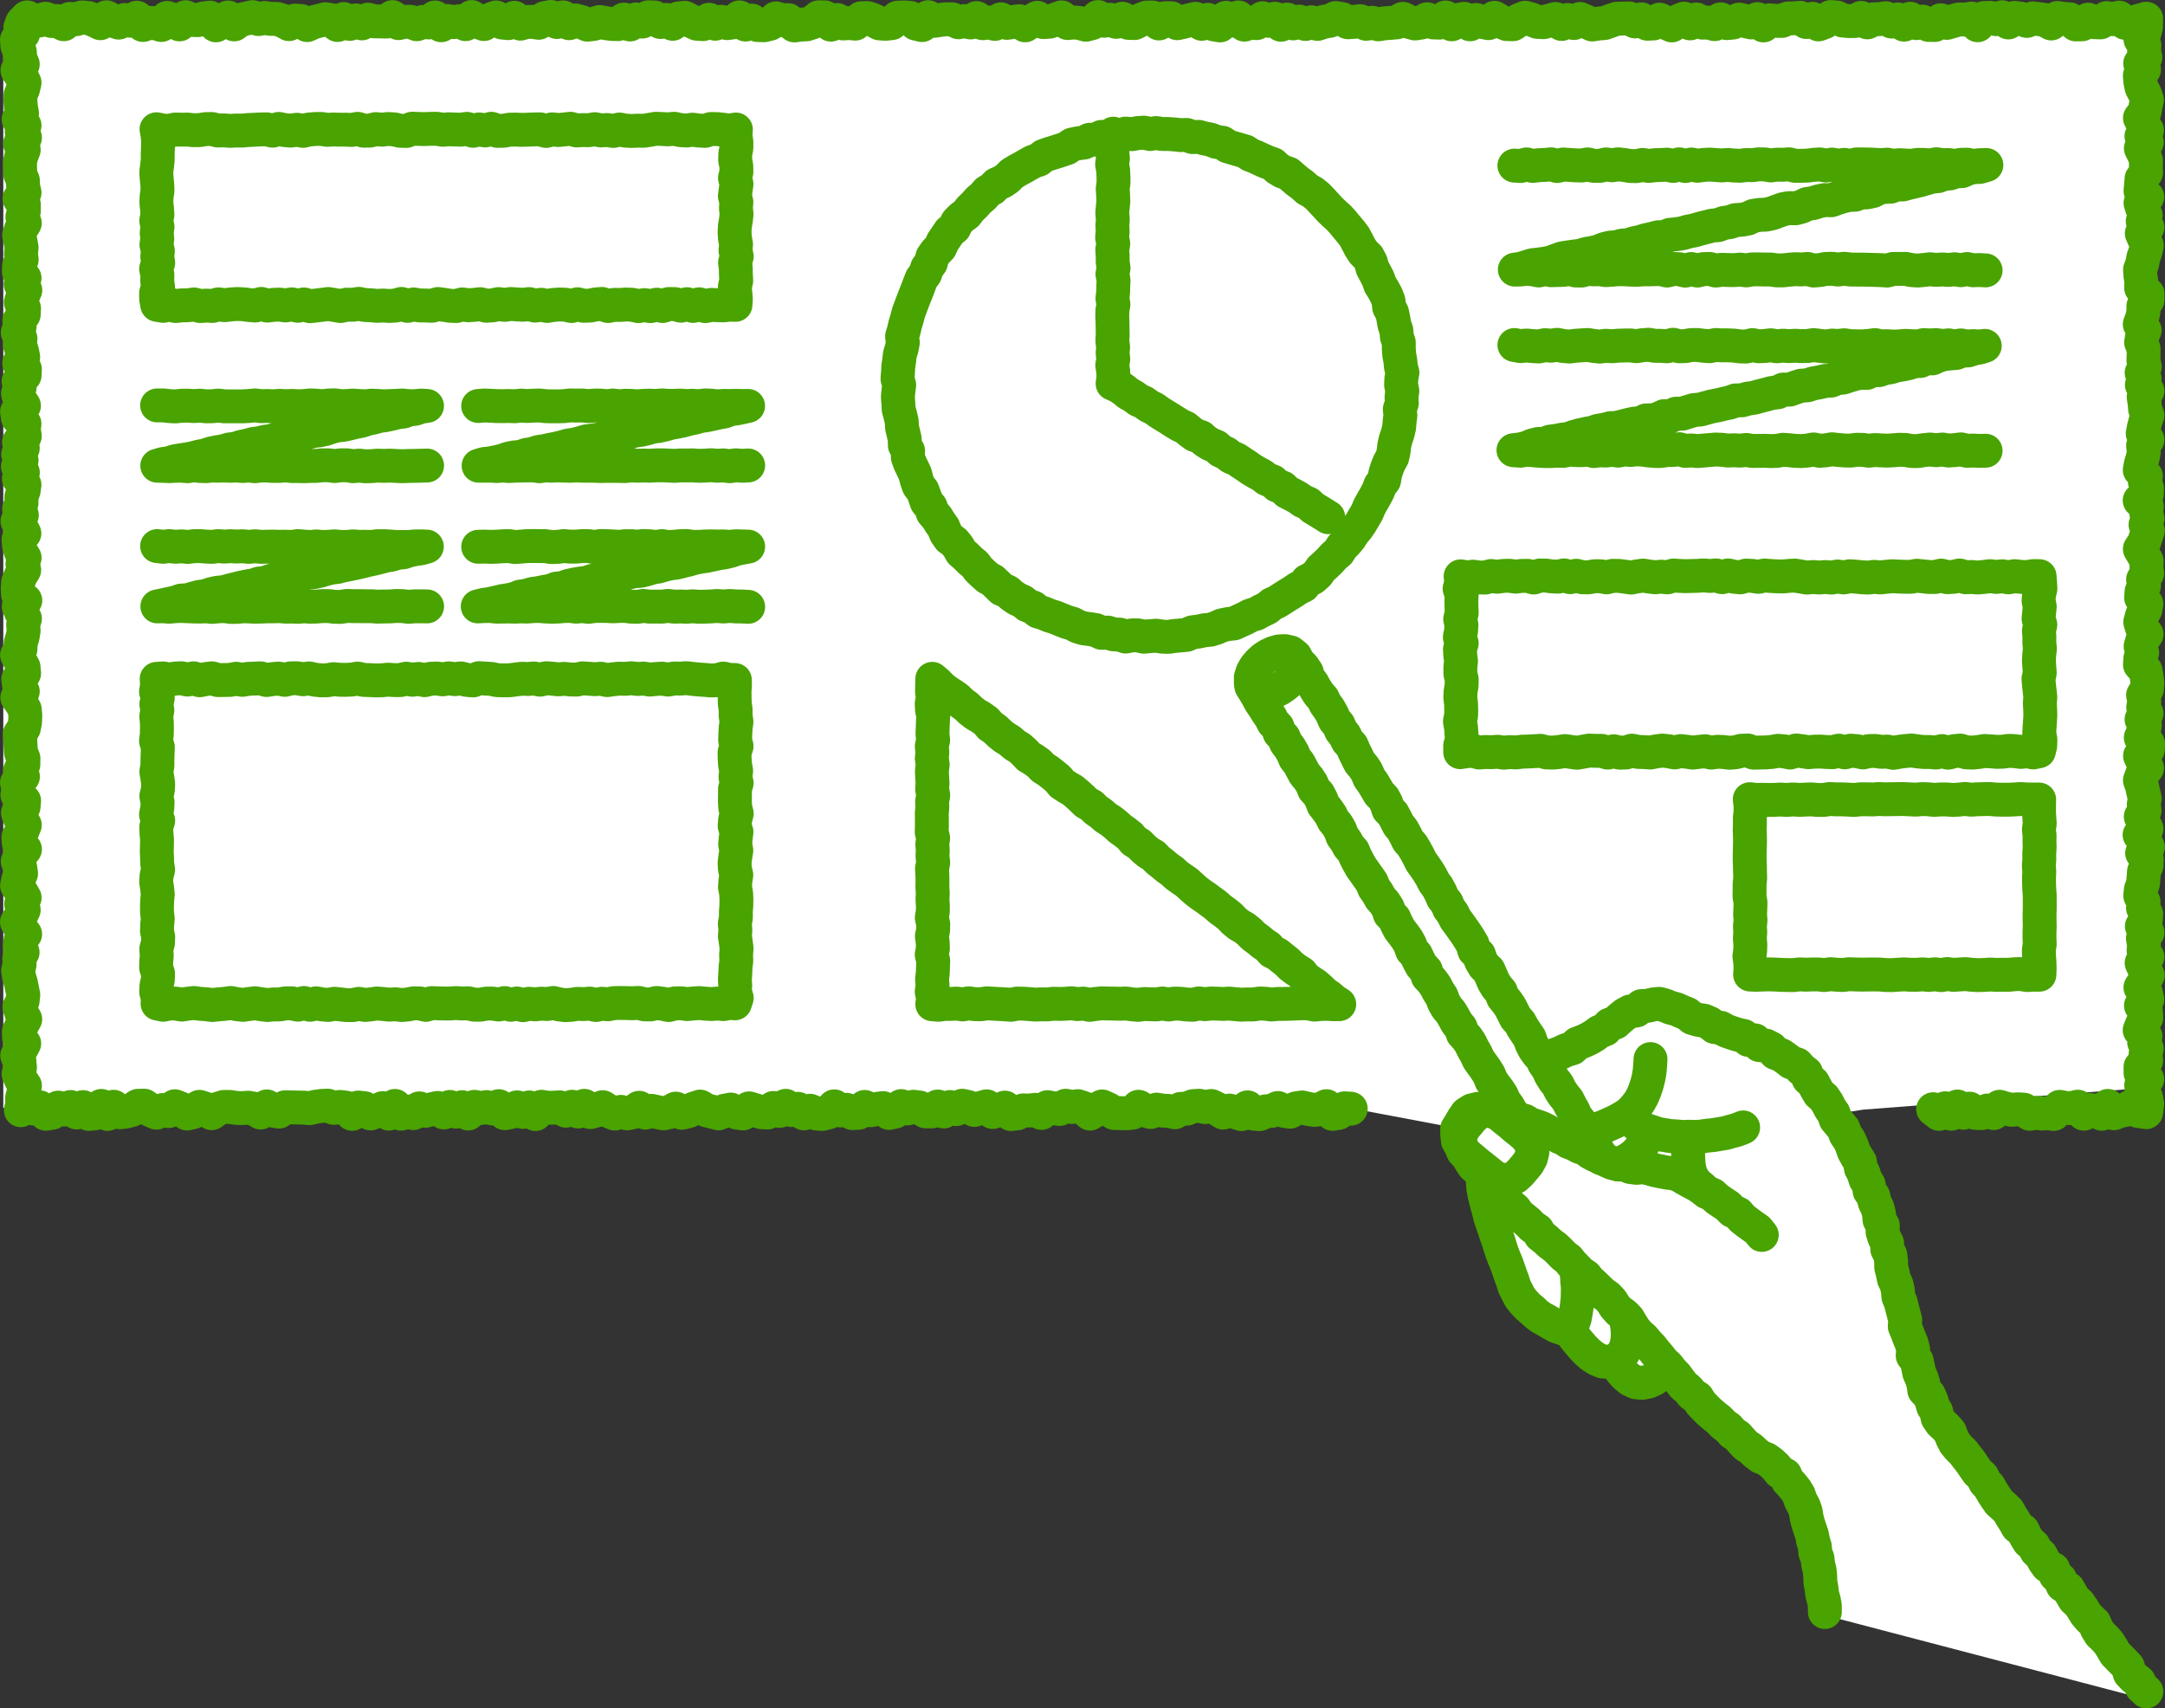
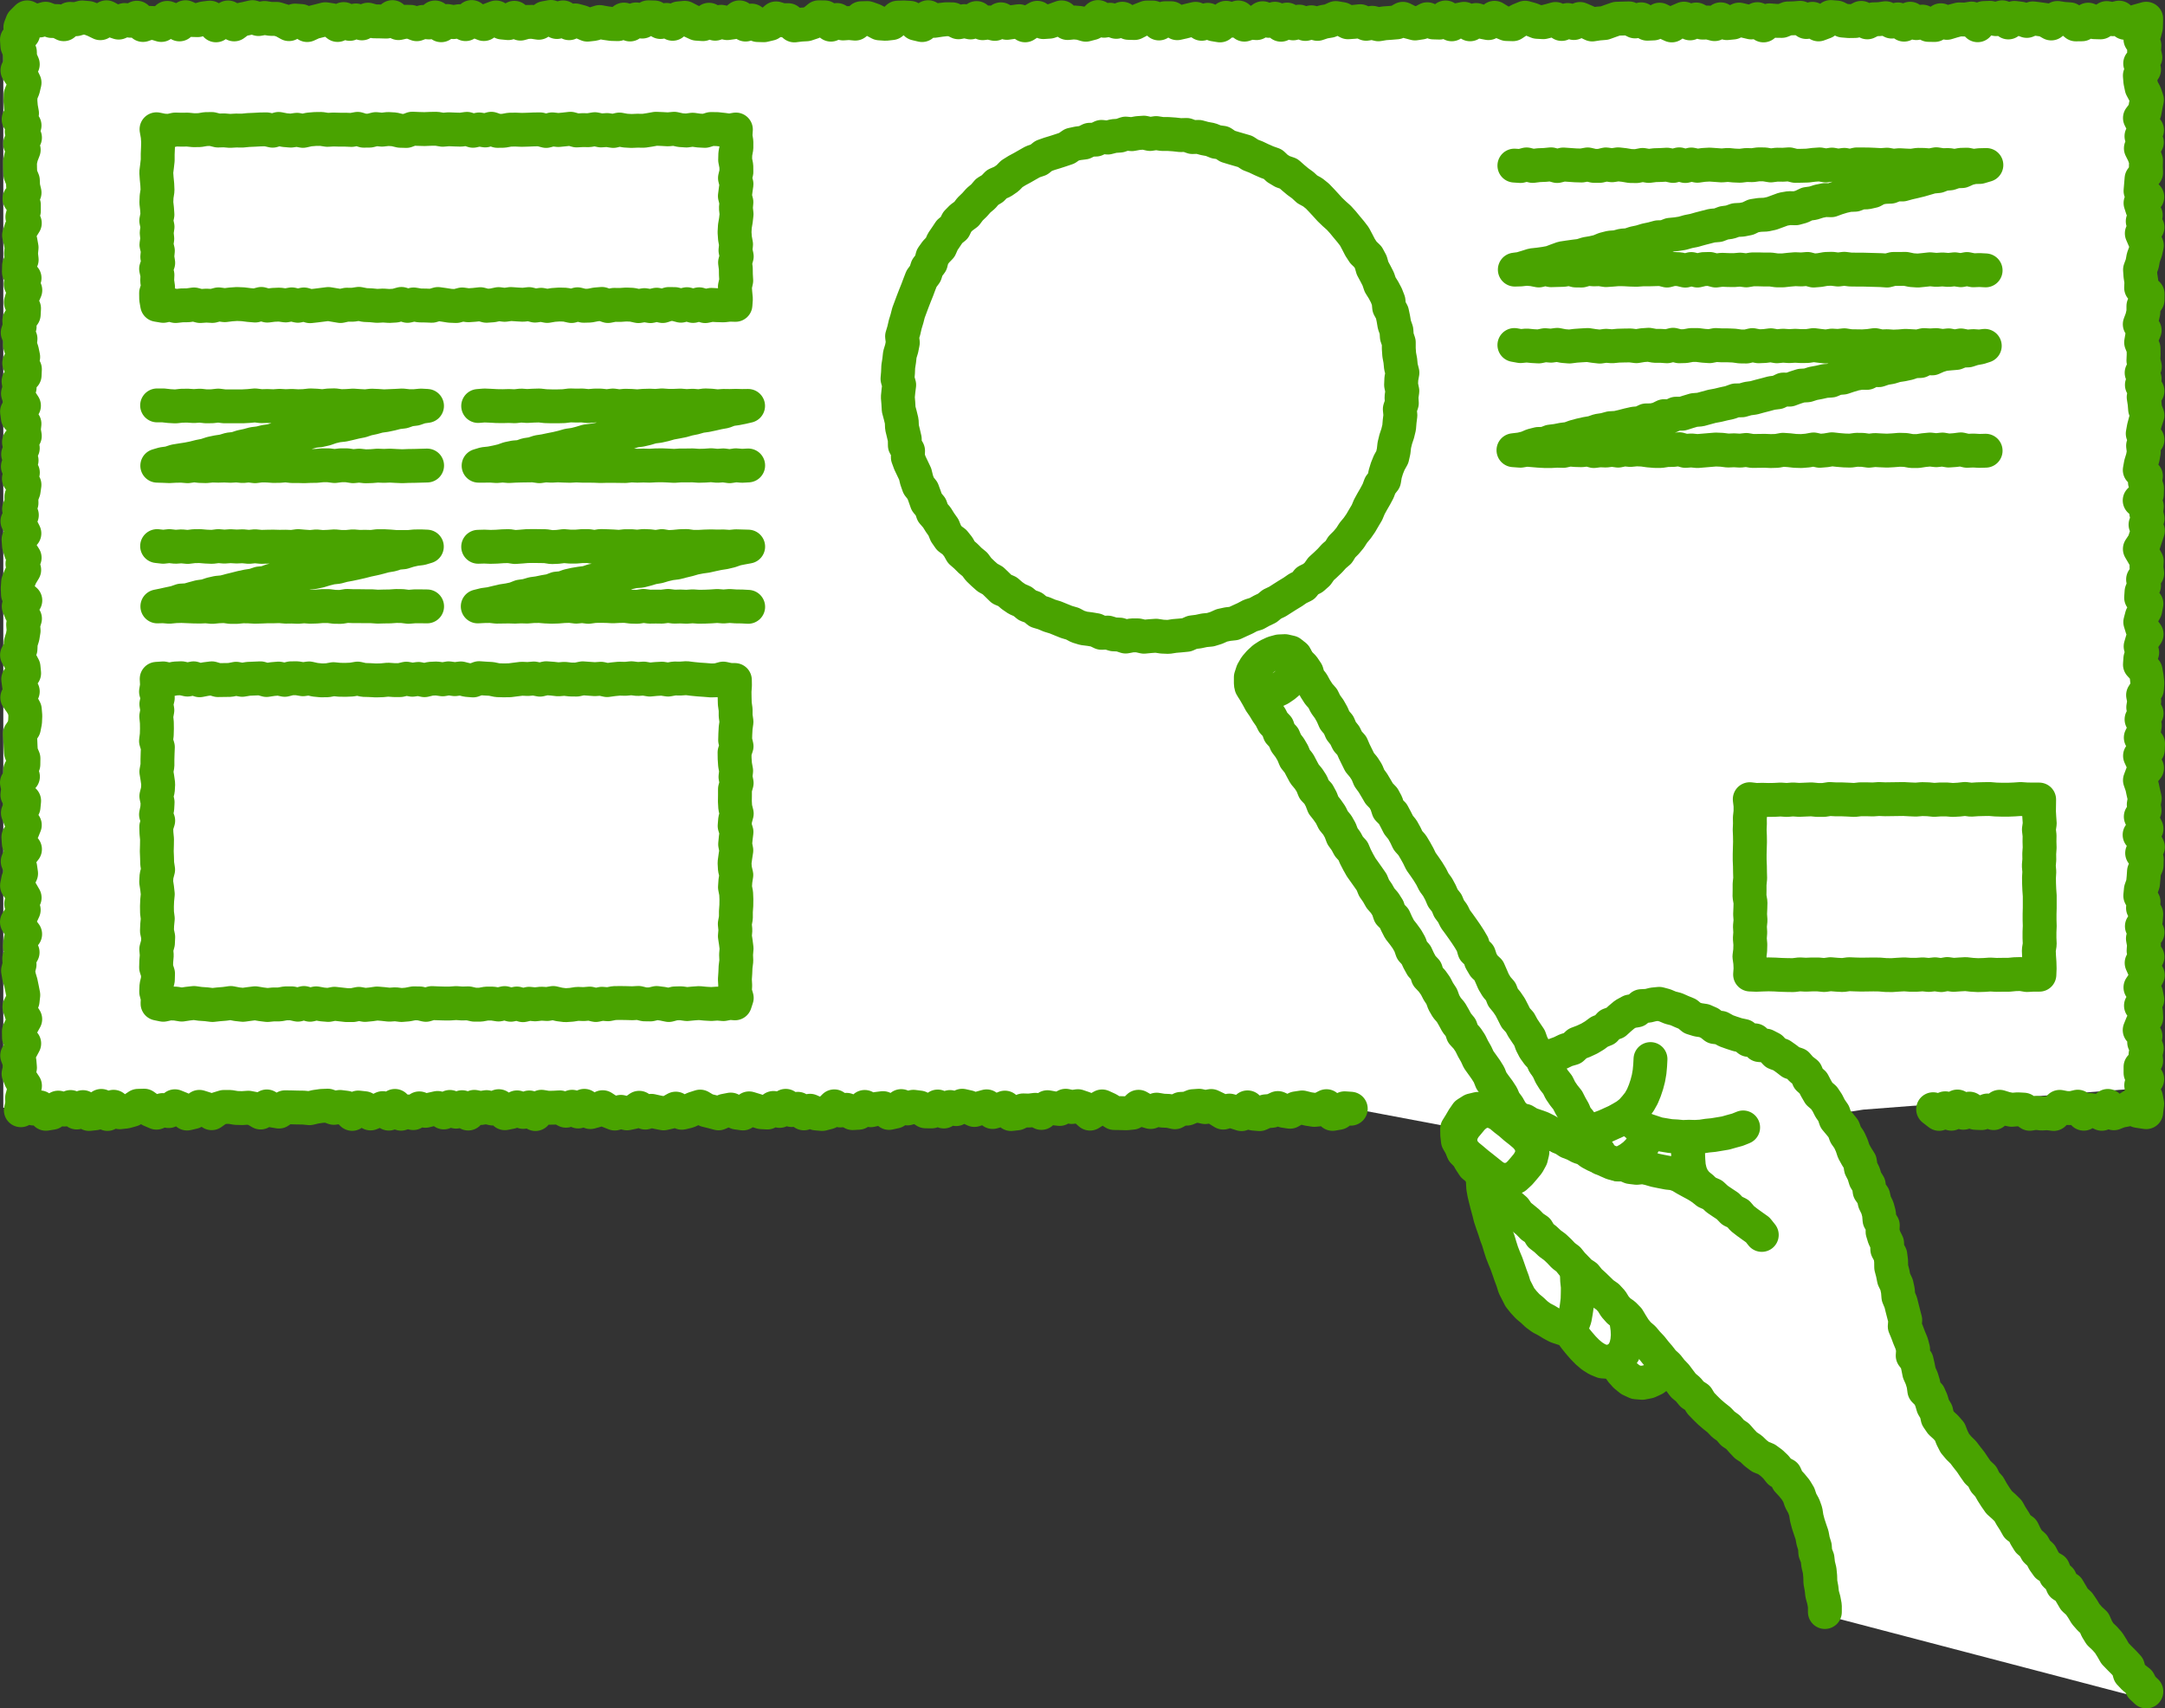
<svg xmlns="http://www.w3.org/2000/svg" viewBox="0 0 255.63 201.69">
  <rect x="0" y="0" width="255.63" height="201.69" fill="#333333" stroke="none" />
  <defs>
    <style>.cls-1{fill:#fff;}.cls-2{fill:none;stroke:#49a300;stroke-linecap:round;stroke-linejoin:round;stroke-width:4px;}</style>
  </defs>
  <title>chart</title>
  <g id="Layer_2" data-name="Layer 2">
    <g id="レイヤー_21" data-name="レイヤー 21">
      <path class="cls-1" d="M159.23,130.78H.39V3.78h253V128.42L220,131l-3.27.51s7.69,23.23,9,29.57,27.76,39.56,27.76,39.56l-37.93-9.93-3.39-15.54-8.39-6.46-6.13-6.56-3.36,1.07-4.47-2.14-5.16-4.22-4.36-2.3-4.19-11.13-1.94-6-2.58-4.32Z" />
      <polygon class="cls-2" points="165.43 45.44 165.58 46.16 165.48 46.88 165.52 47.6 165.28 48.3 165.35 49.03 165.26 49.75 165.2 50.47 165.03 51.17 164.8 51.86 164.63 52.56 164.55 53.28 164.39 53.98 164.03 54.62 163.76 55.29 163.55 55.98 163.43 56.7 162.97 57.29 162.72 57.96 162.38 58.6 162.02 59.22 161.68 59.84 161.4 60.51 161.03 61.13 160.67 61.75 160.26 62.34 159.8 62.89 159.41 63.5 158.95 64.05 158.44 64.56 158.06 65.18 157.51 65.65 157.03 66.18 156.51 66.68 155.98 67.16 155.56 67.76 155.02 68.24 154.36 68.57 153.9 69.15 153.24 69.47 152.65 69.88 152.04 70.25 151.44 70.63 150.83 71.02 150.18 71.33 149.62 71.79 148.97 72.1 148.34 72.45 147.65 72.66 147.01 73 146.35 73.3 145.7 73.6 144.97 73.68 144.27 73.83 143.6 74.13 142.92 74.34 142.2 74.41 141.5 74.56 140.78 74.65 140.1 74.95 139.39 75.02 138.67 75.08 137.96 75.19 137.23 75.16 136.51 75.05 135.79 75.1 135.07 75.17 134.36 75.01 133.65 75.01 132.91 75.15 132.21 74.92 131.49 74.89 130.8 74.68 130.06 74.71 129.39 74.39 128.68 74.27 127.96 74.18 127.27 73.97 126.63 73.63 125.94 73.43 125.27 73.16 124.61 72.89 123.92 72.68 123.26 72.4 122.56 72.19 122 71.72 121.31 71.47 120.75 71.01 120.09 70.72 119.49 70.31 118.95 69.84 118.27 69.55 117.75 69.04 117.23 68.54 116.6 68.19 116.06 67.71 115.54 67.21 115.11 66.63 114.55 66.17 114.04 65.66 113.5 65.19 113.14 64.55 112.69 63.99 112.09 63.55 111.68 62.96 111.4 62.27 110.99 61.69 110.61 61.08 110.13 60.53 109.89 59.84 109.42 59.28 109.18 58.6 108.93 57.92 108.47 57.34 108.23 56.66 108.06 55.96 107.75 55.31 107.44 54.66 107.19 53.98 107.22 53.22 106.84 52.58 106.83 51.84 106.67 51.15 106.5 50.45 106.47 49.73 106.3 49.03 106.11 48.32 106.07 47.6 106.01 46.88 106.08 46.16 106.17 45.44 105.97 44.72 106.03 44 106.06 43.28 106.17 42.57 106.25 41.85 106.46 41.16 106.6 40.45 106.51 39.71 106.72 39.01 106.88 38.31 107.09 37.62 107.27 36.92 107.52 36.25 107.77 35.58 108.03 34.91 108.3 34.24 108.55 33.57 108.81 32.9 109.25 32.31 109.47 31.62 109.91 31.04 110.09 30.32 110.51 29.73 111.02 29.2 111.31 28.54 111.72 27.94 112.12 27.34 112.69 26.88 113.01 26.21 113.51 25.7 114.11 25.26 114.54 24.69 115.06 24.19 115.54 23.65 116.09 23.19 116.56 22.64 117.19 22.26 117.69 21.74 118.36 21.45 118.96 21.04 119.47 20.52 120.08 20.14 120.71 19.8 121.34 19.44 121.96 19.09 122.65 18.86 123.23 18.4 123.91 18.16 124.6 17.95 125.28 17.73 125.96 17.5 126.58 17.07 127.28 16.92 128 16.83 128.66 16.5 129.39 16.48 130.06 16.16 130.8 16.24 131.5 16.06 132.22 16.01 132.91 15.77 133.64 15.84 134.35 15.71 135.07 15.66 135.79 15.82 136.51 15.71 137.23 15.82 137.94 15.82 138.66 15.87 139.38 15.95 140.1 15.93 140.79 16.18 141.53 16.16 142.23 16.35 142.94 16.48 143.61 16.75 144.33 16.85 144.95 17.27 145.64 17.48 146.33 17.68 147.02 17.88 147.63 18.28 148.3 18.54 148.95 18.85 149.61 19.14 150.29 19.38 150.83 19.89 151.45 20.26 152.15 20.5 152.69 20.98 153.24 21.44 153.82 21.86 154.35 22.35 154.99 22.7 155.55 23.15 156.05 23.67 156.54 24.2 157.02 24.73 157.54 25.23 158.08 25.71 158.56 26.24 159.02 26.8 159.48 27.35 159.92 27.92 160.26 28.56 160.59 29.2 160.98 29.8 161.52 30.32 161.86 30.95 162.06 31.66 162.4 32.29 162.73 32.93 162.96 33.61 163.35 34.23 163.69 34.87 163.95 35.54 164.02 36.27 164.37 36.91 164.52 37.62 164.64 38.33 164.88 39.01 164.93 39.74 165.16 40.42 165.16 41.15 165.21 41.87 165.34 42.57 165.41 43.29 165.59 44 165.46 44.72 165.43 45.44" />
-       <polyline class="cls-2" points="156.83 61.06 156.23 60.68 155.62 60.31 155.01 59.94 154.48 59.44 153.82 59.16 153.24 58.75 152.62 58.41 151.98 58.09 151.46 57.58 150.79 57.32 150.26 56.83 149.58 56.57 149.01 56.13 148.38 55.79 147.77 55.43 147.19 55.02 146.59 54.63 146 54.23 145.34 53.95 144.77 53.51 144.12 53.21 143.59 52.72 142.93 52.45 142.32 52.08 141.79 51.6 141.09 51.37 140.51 50.95 139.96 50.49 139.31 50.19 138.7 49.82 138.1 49.43 137.49 49.06 136.88 48.68 136.3 48.26 135.65 47.94 135.07 47.52 134.42 47.23 133.84 46.8 133.21 46.45 132.65 45.99 132.05 45.59 131.37 45.29 131.47 44.56 131.44 43.84 131.33 43.12 131.45 42.4 131.37 41.69 131.43 40.97 131.34 40.26 131.38 39.54 131.37 38.82 131.36 38.1 131.33 37.39 131.34 36.67 131.47 35.95 131.35 35.23 131.43 34.51 131.45 33.79 131.48 33.08 131.35 32.36 131.48 31.64 131.38 30.92 131.38 30.2 131.33 29.48 131.45 28.77 131.31 28.05 131.38 27.33 131.34 26.61 131.4 25.89 131.33 25.17 131.39 24.46 131.46 23.74 131.43 23.01 131.38 22.29 131.48 21.57 131.47 20.85 131.44 20.13 131.31 19.41 131.41 18.68 131.34 17.96 131.31 17.24 131.46 16.51 131.45 15.78" />
      <polyline class="cls-2" points="178.81 19.55 179.53 19.6 180.25 19.41 180.97 19.59 181.69 19.5 182.42 19.47 183.14 19.4 183.86 19.6 184.58 19.42 185.31 19.47 186.03 19.52 186.75 19.54 187.47 19.41 188.19 19.58 188.9 19.58 189.62 19.41 190.34 19.51 191.06 19.4 191.78 19.48 192.5 19.6 193.22 19.61 193.95 19.47 194.67 19.59 195.39 19.5 196.11 19.48 196.83 19.44 197.55 19.59 198.27 19.4 198.99 19.6 199.7 19.42 200.42 19.57 201.14 19.47 201.86 19.43 202.58 19.48 203.3 19.53 204.02 19.47 204.74 19.54 205.47 19.57 206.19 19.48 206.91 19.5 207.64 19.4 208.36 19.41 209.08 19.53 209.8 19.44 210.52 19.45 211.25 19.4 211.97 19.58 212.69 19.57 213.42 19.55 214.14 19.46 214.86 19.41 215.59 19.54 216.31 19.43 217.03 19.56 217.76 19.46 218.48 19.59 219.21 19.41 219.93 19.41 220.66 19.42 221.37 19.45 222.09 19.49 222.81 19.44 223.54 19.57 224.27 19.5 224.99 19.54 225.71 19.57 226.44 19.46 227.16 19.47 227.89 19.53 228.62 19.39 229.35 19.5 230.07 19.48 230.8 19.6 231.53 19.46 232.25 19.44 232.99 19.59 233.72 19.5 234.54 19.48 233.76 19.71 233.03 19.73 232.33 19.9 231.66 20.2 230.93 20.23 230.24 20.47 229.52 20.53 228.84 20.79 228.11 20.86 227.42 21.06 226.73 21.26 226.03 21.43 225.33 21.59 224.64 21.78 223.9 21.77 223.23 22.04 222.5 22.07 221.8 22.19 221.14 22.55 220.44 22.71 219.7 22.73 219.02 22.99 218.29 23.02 217.59 23.18 216.9 23.39 216.22 23.64 215.47 23.62 214.77 23.76 214.08 23.98 213.37 24.08 212.71 24.4 212.01 24.59 211.27 24.57 210.56 24.69 209.88 24.94 209.2 25.19 208.5 25.34 207.76 25.37 207.05 25.48 206.38 25.8 205.67 25.94 204.94 25.98 204.26 26.22 203.54 26.32 202.86 26.58 202.14 26.64 201.44 26.82 200.74 27 200.04 27.2 199.33 27.34 198.63 27.54 197.92 27.65 197.19 27.72 196.51 27.99 195.78 28.01 195.08 28.2 194.37 28.35 193.68 28.56 192.97 28.71 192.28 28.94 191.56 28.99 190.86 29.18 190.14 29.23 189.43 29.41 188.75 29.69 188.05 29.85 187.34 29.97 186.64 30.19 185.92 30.28 185.2 30.38 184.48 30.49 183.79 30.74 183.1 31 182.39 31.13 181.67 31.23 180.94 31.31 180.24 31.53 179.54 31.74 178.86 31.83 179.53 31.81 180.25 31.73 180.97 31.79 181.69 31.93 182.42 31.75 183.14 31.9 183.86 31.88 184.58 31.86 185.31 31.74 186.03 31.93 186.75 31.94 187.47 31.74 188.19 31.8 188.9 31.78 189.62 31.89 190.34 31.84 191.06 31.78 191.78 31.79 192.5 31.83 193.22 31.85 193.95 31.8 194.67 31.8 195.39 31.78 196.11 31.76 196.83 31.94 197.55 31.75 198.27 31.78 198.99 31.95 199.7 31.76 200.42 31.94 201.14 31.77 201.86 31.75 202.58 31.94 203.3 31.85 204.02 31.88 204.74 31.89 205.47 31.83 206.19 31.92 206.91 31.8 207.64 31.8 208.36 31.82 209.08 31.82 209.8 31.92 210.52 31.92 211.25 31.84 211.97 31.78 212.69 31.81 213.42 31.75 214.14 31.94 214.86 31.88 215.59 31.75 216.31 31.73 217.03 31.82 217.76 31.73 218.48 31.82 219.21 31.83 219.93 31.83 220.66 31.85 221.37 31.87 222.09 31.89 222.81 31.94 223.54 31.75 224.27 31.75 224.99 31.74 225.71 31.89 226.44 31.94 227.16 31.87 227.89 31.79 228.62 31.86 229.35 31.81 230.07 31.87 230.8 31.79 231.53 31.9 232.25 31.76 232.99 31.91 233.72 31.88 234.45 31.92" />
      <polyline class="cls-2" points="178.81 40.73 179.53 40.86 180.25 40.79 180.97 40.86 181.69 40.9 182.42 40.75 183.14 40.81 183.86 40.71 184.58 40.85 185.31 40.91 186.03 40.82 186.75 40.77 187.47 40.73 188.19 40.84 188.9 40.92 189.62 40.82 190.34 40.88 191.06 40.81 191.78 40.79 192.5 40.78 193.22 40.87 193.95 40.75 194.67 40.7 195.39 40.83 196.11 40.83 196.83 40.88 197.55 40.7 198.27 40.88 198.99 40.86 199.7 40.73 200.42 40.73 201.14 40.82 201.86 40.87 202.58 40.73 203.3 40.77 204.02 40.77 204.74 40.8 205.47 40.9 206.19 40.91 206.91 40.74 207.64 40.88 208.36 40.85 209.08 40.76 209.8 40.88 210.52 40.81 211.25 40.86 211.97 40.82 212.69 40.86 213.42 40.85 214.14 40.74 214.86 40.83 215.59 40.91 216.31 40.8 217.03 40.84 217.76 40.76 218.48 40.87 219.21 40.88 219.93 40.89 220.66 40.84 221.37 40.74 222.09 40.9 222.81 40.87 223.54 40.92 224.27 40.89 224.99 40.83 225.71 40.87 226.44 40.91 227.16 40.74 227.89 40.78 228.62 40.74 229.35 40.85 230.07 40.77 230.8 40.91 231.53 40.78 232.25 40.92 232.99 40.86 233.72 40.91 234.35 40.83 233.76 41.02 233.05 41.15 232.37 41.37 231.63 41.4 230.96 41.67 230.23 41.73 229.51 41.8 228.82 42.01 228.15 42.31 227.4 42.29 226.74 42.62 226 42.65 225.33 42.88 224.63 43.03 223.92 43.14 223.23 43.35 222.52 43.47 221.84 43.7 221.1 43.68 220.44 44.02 219.7 44.01 218.99 44.14 218.29 44.35 217.61 44.58 216.88 44.64 216.21 44.93 215.49 44.98 214.78 45.14 214.08 45.27 213.39 45.49 212.67 45.53 211.98 45.75 211.3 46 210.56 45.99 209.9 46.31 209.18 46.4 208.48 46.59 207.78 46.77 207.09 46.96 206.37 47.06 205.67 47.26 204.94 47.27 204.25 47.52 203.55 47.67 202.85 47.84 202.14 47.97 201.44 48.16 200.75 48.35 200.02 48.41 199.32 48.62 198.63 48.84 197.89 48.84 197.22 49.15 196.48 49.13 195.81 49.46 195.1 49.62 194.37 49.63 193.7 49.95 192.97 50.01 192.26 50.17 191.57 50.35 190.87 50.51 190.14 50.55 189.44 50.74 188.72 50.85 188.03 51.09 187.32 51.21 186.61 51.37 185.91 51.56 185.23 51.81 184.5 51.9 183.79 52.04 183.06 52.13 182.38 52.4 181.64 52.41 180.93 52.59 180.25 52.88 179.54 53.05 178.7 53.15 179.53 53.21 180.25 53.09 180.97 53.15 181.69 53.21 182.42 53.25 183.14 53.25 183.86 53.21 184.58 53.23 185.31 53.07 186.03 53.13 186.75 53.15 187.47 53.06 188.19 53.25 188.9 53.16 189.62 53.19 190.34 53.1 191.06 53.2 191.78 53.05 192.5 53.12 193.22 53.05 193.95 53.08 194.67 53.18 195.39 53.24 196.11 53.24 196.83 53.13 197.55 53.12 198.27 53.03 198.99 53.23 199.7 53.18 200.42 53.25 201.14 53.19 201.86 53.13 202.58 53.07 203.3 53.1 204.02 53.19 204.74 53.16 205.47 53.2 206.19 53.12 206.91 53.24 207.64 53.23 208.36 53.22 209.08 53.25 209.8 53.23 210.52 53.1 211.25 53.15 211.97 53.23 212.69 53.25 213.42 53.19 214.14 53.06 214.86 53.22 215.59 53.16 216.31 53.04 217.03 53.12 217.76 53.18 218.48 53.2 219.21 53.1 219.93 53.11 220.66 53.21 221.37 53.13 222.09 53.17 222.81 53.2 223.54 53.16 224.27 53.1 224.99 53.12 225.71 53.25 226.44 53.25 227.16 53.14 227.89 53.07 228.62 53.15 229.35 53.07 230.07 53.19 230.8 53.14 231.53 53.05 232.25 53.22 232.99 53.19 233.72 53.23 234.45 53.21" />
      <polyline class="cls-2" points="184.12 134.23 184.81 134.12 185.5 134.03 186.19 133.9 186.88 133.75 187.56 133.59 188.23 133.38 188.91 133.19 189.57 132.94 190.21 132.65 190.85 132.36 191.46 132.02 192.07 131.66 192.62 131.21 193.08 130.69 193.55 130.1 193.92 129.44 194.21 128.74 194.45 128.02 194.64 127.29 194.77 126.54 194.84 125.79 194.88 125.03" />
      <polyline class="cls-2" points="175.1 138.79 175.09 139.51 175.13 140.23 175.26 140.94 175.43 141.64 175.61 142.34 175.8 143.03 175.97 143.72 176.2 144.41 176.44 145.09 176.66 145.78 176.91 146.45 177.12 147.15 177.34 147.84 177.6 148.51 177.88 149.18 178.12 149.86 178.36 150.55 178.61 151.22 178.82 151.91 179.14 152.53 179.46 153.16 179.9 153.71 180.38 154.23 180.92 154.68 181.43 155.16 182 155.58 182.63 155.91 183.23 156.28 183.85 156.61 184.52 156.83 185.21 156.88 185.69 156.34 185.94 155.64 186.07 154.91 186.18 154.17 186.27 153.43 186.29 152.69 186.3 151.94 186.22 151.19 186.19 150.45 186.05 149.72" />
      <polyline class="cls-2" points="253.43 199.69 252.89 199.19 252.55 198.53 251.96 198.07 251.46 197.54 251.25 196.78 250.76 196.25 250.24 195.73 249.73 195.2 249.37 194.57 248.98 193.95 248.5 193.41 247.96 192.9 247.58 192.28 247.28 191.59 246.74 191.09 246.26 190.54 245.89 189.92 245.48 189.32 244.93 188.82 244.56 188.19 244.19 187.56 243.54 187.15 243.25 186.45 242.71 185.95 242.44 185.25 241.75 184.86 241.33 184.27 240.99 183.61 240.45 183.11 240.1 182.47 239.54 181.98 239.16 181.36 238.84 180.69 238.22 180.25 237.86 179.61 237.47 179 237.11 178.36 236.59 177.85 236.04 177.36 235.62 176.76 235.23 176.15 234.87 175.51 234.38 174.97 234.06 174.31 233.52 173.81 233.1 173.21 232.7 172.61 232.25 172.04 231.81 171.46 231.29 170.95 230.82 170.39 230.49 169.74 230.22 169.04 229.74 168.49 229.19 167.99 228.78 167.39 228.62 166.66 228.25 166.04 228.05 165.35 227.76 164.69 227.21 164.14 227.11 163.41 226.9 162.72 226.61 162.07 226.47 161.36 226.31 160.66 225.84 160.05 225.89 159.29 225.71 158.6 225.43 157.93 225.18 157.26 224.9 156.59 224.96 155.84 224.78 155.15 224.6 154.45 224.43 153.76 224.15 153.09 224.09 152.37 223.94 151.67 223.62 151 223.48 150.3 223.3 149.61 223.29 148.87 223.2 148.16 222.84 147.5 222.82 146.77 222.49 146.11 222.28 145.42 222.31 144.66 221.92 144.01 221.86 143.28 221.67 142.58 221.35 141.92 221.19 141.21 220.75 140.6 220.65 139.87 220.26 139.24 220.05 138.55 219.72 137.9 219.61 137.16 219.22 136.54 218.87 135.91 218.64 135.22 218.34 134.56 217.92 133.96 217.67 133.27 217.21 132.7 216.74 132.14 216.5 131.44 216.09 130.85 215.76 130.2 215.36 129.6 214.79 129.11 214.43 128.49 214.09 127.84 213.54 127.35 213.25 126.66 212.67 126.21 212.19 125.66 211.48 125.42 210.91 124.98 210.33 124.57 209.65 124.32 209.14 123.77 208.5 123.44 207.74 123.38 207.21 122.82 206.45 122.77 205.87 122.3 205.16 122.15 204.48 121.93 203.81 121.69 203.18 121.34 202.45 121.25 201.87 120.79 201.21 120.5 200.49 120.39 199.81 120.18 199.23 119.7 198.57 119.43 197.92 119.14 197.22 118.96 196.58 118.69 195.91 118.51 195.21 118.58 194.56 118.74 193.8 118.78 193.23 119.29 192.48 119.41 191.84 119.76 191.28 120.23 190.74 120.72 190.04 120.97 189.54 121.53 188.85 121.81 188.27 122.24 187.65 122.61 186.96 122.93 186.25 123.2 185.65 123.76 184.92 123.97 184.24 124.3 183.52 124.56 182.86 124.95 182.29 125.47" />
      <polyline class="cls-2" points="205.82 133.1 205.15 133.37 204.45 133.56 203.75 133.76 203.03 133.88 202.31 134 201.59 134.07 200.87 134.18 200.14 134.22 199.41 134.2 198.68 134.23 197.96 134.16 197.23 134.12 196.51 134 195.79 133.88 195.1 133.65 194.41 133.42 193.75 133.12 193.15 132.7 192.64 132.17 192.29 131.54" />
      <polyline class="cls-2" points="215.47 190.31 215.47 189.58 215.34 188.88 215.15 188.2 215.07 187.49 214.94 186.8 214.92 186.09 214.85 185.38 214.68 184.69 214.6 183.98 214.34 183.31 214.29 182.59 214.08 181.91 213.95 181.21 213.72 180.54 213.5 179.87 213.32 179.18 213.21 178.46 212.97 177.79 212.62 177.16 212.39 176.48 212.02 175.87 211.56 175.31 211.08 174.79 210.78 174.11 210.13 173.76 209.68 173.19 209.16 172.7 208.57 172.27 207.87 171.99 207.29 171.55 206.76 171.04 206.15 170.64 205.65 170.11 205.17 169.56 204.56 169.15 204.08 168.59 203.48 168.16 202.98 167.63 202.41 167.18 201.85 166.7 201.33 166.19 200.82 165.66 200.43 165.02 199.8 164.61 199.33 164.04 198.76 163.56 198.32 162.98 197.88 162.39 197.37 161.86 196.92 161.28 196.38 160.78 195.93 160.2 195.46 159.65 195 159.07 194.5 158.54 194.03 157.98 193.47 157.5 193.01 156.94 192.62 156.32 192.25 155.7 191.75 155.19 191.15 154.77 190.68 154.24 190.3 153.62 189.81 153.09 189.22 152.68 188.71 152.18 188.19 151.68 187.67 151.21 187.22 150.65 186.62 150.25 186.12 149.74 185.62 149.22 185.17 148.66 184.6 148.23 184.11 147.71 183.59 147.22 183 146.79 182.48 146.3 181.91 145.86 181.53 145.22 180.92 144.81 180.42 144.29 179.86 143.83 179.3 143.38 178.88 142.77 178.34 142.3 177.79 141.83 177.33 141.28 176.87 140.75 176.48 140.15 175.96 139.68 175.41 139.22 174.94 138.7 174.55 138.1 174 137.65 173.61 137.06 173.26 136.45 172.76 135.94 172.5 135.29 172.14 134.68 172.06 133.98 172.05 133.26 172.43 132.65 172.78 132.05 173.18 131.47 173.8 131.08 174.5 130.91 175.21 131.07 175.94 130.94 176.6 131.28 177.32 131.37 178.02 131.51 178.64 131.9 179.31 132.15 180.01 132.31 180.63 132.69 181.31 132.92 181.99 133.16 182.63 133.48 183.25 133.85 183.94 134.09 184.58 134.41 185.19 134.81 185.87 135.07 186.5 135.41 187.19 135.63 187.77 136.08 188.41 136.42 189.09 136.65 189.71 137.01 190.37 137.3 191.06 137.48 191.81 137.48 192.51 137.78 193.25 137.87 194 137.79 194.73 137.95 195.45 138.16 196.18 138.31 196.91 138.45 197.66 138.53 198.36 138.79 199.01 139.18 199.65 139.53 200.3 139.88 200.94 140.28 201.51 140.74 202.21 141.05 202.76 141.56 203.38 141.98 204 142.39 204.53 142.94 205.22 143.27 205.72 143.85 206.31 144.31 206.92 144.75 207.54 145.19 208.02 145.79" />
      <polyline class="cls-2" points="194.27 134.59 193.92 135.24 193.49 135.84 192.97 136.36 192.38 136.8 191.74 137.16 191.06 137.46" />
      <polyline class="cls-2" points="191.94 155.51 192.07 156.21 192.17 156.93 192.2 157.64 192.14 158.35 191.98 159.05 191.68 159.7 191.21 160.24 190.6 160.6 189.91 160.78 189.22 160.73 188.57 160.46 187.97 160.08 187.43 159.62 186.94 159.12 186.47 158.58 186.02 158.03 185.6 157.46 185.22 156.87" />
      <polyline class="cls-2" points="196.69 161.12 196.38 161.78 195.9 162.35 195.31 162.8 194.64 163.11 193.91 163.25 193.17 163.19 192.5 162.88 191.93 162.42 191.43 161.86 191.05 161.22" />
      <polyline class="cls-2" points="199.25 135.46 199.32 136.21 199.35 136.96 199.41 137.71 199.58 138.44 199.88 139.13 200.34 139.73 200.92 140.22" />
      <polygon class="cls-2" points="176.24 138.79 175.64 138.31 175.04 137.83 174.43 137.35 173.84 136.85 173.24 136.36 172.75 135.82 172.48 135.15 172.41 134.44 172.56 133.74 172.91 133.11 173.39 132.54 173.86 131.97 174.4 131.5 175.05 131.21 175.77 131.11 176.47 131.29 177.1 131.63 177.69 132.13 178.3 132.6 178.88 133.11 179.49 133.59 180.08 134.09 180.55 134.63 180.84 135.29 180.94 136 180.77 136.7 180.42 137.34 179.95 137.91 179.47 138.47 178.94 138.96 178.28 139.24 177.56 139.31 176.85 139.18 176.24 138.79" />
-       <polyline class="cls-1" points="189.08 136.75 188.8 136.07 188.35 135.5 188.11 134.81 187.65 134.25 187.19 133.68 186.89 133.02 186.54 132.39 186.07 131.83 185.79 131.16 185.43 130.53 185.1 129.88 184.65 129.32 184.24 128.72 183.92 128.07 183.47 127.5 183.09 126.89 182.79 126.23 182.4 125.63 182.1 124.97 181.59 124.43 181.17 123.85 180.84 123.21 180.6 122.53 180.2 121.94 179.8 121.34 179.46 120.71 178.97 120.17 178.65 119.53 178.32 118.89 177.92 118.3 177.46 117.74 177.2 117.06 176.72 116.51 176.35 115.89 176.06 115.22 175.77 114.56 175.23 114.05 174.86 113.42 174.63 112.72 174.08 112.21 173.87 111.49 173.5 110.86 173.11 110.26 172.7 109.67 172.28 109.08 171.85 108.5 171.53 107.85 171.1 107.27 170.82 106.6 170.37 106.03 170.08 105.36 169.74 104.73 169.31 104.14 168.99 103.5 168.61 102.88 168.2 102.28 167.78 101.69 167.46 101.03 167.11 100.4 166.74 99.78 166.25 99.23 165.94 98.58 165.59 97.95 165.13 97.38 164.8 96.73 164.46 96.09 163.93 95.56 163.7 94.85 163.36 94.22 162.84 93.68 162.48 93.06 162.11 92.44 161.68 91.85 161.4 91.17 161.01 90.56 160.54 90 160.22 89.35 159.9 88.7 159.61 88.03 159.12 87.49 158.8 86.83 158.35 86.26 158.06 85.58 157.59 85.02 157.3 84.35 156.94 83.71 156.51 83.12 156.19 82.47 155.7 81.91 155.31 81.3 154.96 80.66 154.5 80.09 154.29 79.36 153.88 78.75 153.35 78.21 152.97 77.58" />
      <polyline class="cls-2" points="189.08 136.75 188.8 136.07 188.35 135.5 188.11 134.81 187.65 134.25 187.19 133.68 186.89 133.02 186.54 132.39 186.07 131.83 185.79 131.16 185.43 130.53 185.1 129.88 184.65 129.32 184.24 128.72 183.92 128.07 183.47 127.5 183.09 126.89 182.79 126.23 182.4 125.63 182.1 124.97 181.59 124.43 181.17 123.85 180.84 123.21 180.6 122.53 180.2 121.94 179.8 121.34 179.46 120.71 178.97 120.17 178.65 119.53 178.32 118.89 177.92 118.3 177.46 117.74 177.2 117.06 176.72 116.51 176.35 115.89 176.06 115.22 175.77 114.56 175.23 114.05 174.86 113.42 174.63 112.72 174.08 112.21 173.87 111.49 173.5 110.86 173.11 110.26 172.7 109.67 172.28 109.08 171.85 108.5 171.53 107.85 171.1 107.27 170.82 106.6 170.37 106.03 170.08 105.36 169.74 104.73 169.31 104.14 168.99 103.5 168.61 102.88 168.2 102.28 167.78 101.69 167.46 101.03 167.11 100.4 166.74 99.78 166.25 99.23 165.94 98.58 165.59 97.95 165.13 97.38 164.8 96.73 164.46 96.09 163.93 95.56 163.7 94.85 163.36 94.22 162.84 93.68 162.48 93.06 162.11 92.44 161.68 91.85 161.4 91.17 161.01 90.56 160.54 90 160.22 89.35 159.9 88.7 159.61 88.03 159.12 87.49 158.8 86.83 158.35 86.26 158.06 85.58 157.59 85.02 157.3 84.35 156.94 83.71 156.51 83.12 156.19 82.47 155.7 81.91 155.31 81.3 154.96 80.66 154.5 80.09 154.29 79.36 153.88 78.75 153.35 78.21 152.97 77.58" />
      <polyline class="cls-1" points="147.75 81.02 148.13 81.63 148.49 82.25 148.83 82.88 149.24 83.47 149.61 84.08 150.02 84.67 150.34 85.3 150.84 85.83 151.08 86.52 151.57 87.05 151.85 87.71 152.28 88.28 152.64 88.89 152.92 89.56 153.37 90.12 153.7 90.75 154.04 91.38 154.5 91.93 154.89 92.53 155.16 93.2 155.66 93.73 156 94.36 156.26 95.04 156.71 95.61 157.12 96.2 157.44 96.85 157.9 97.41 158.25 98.03 158.51 98.72 158.93 99.3 159.27 99.93 159.76 100.47 160.04 101.13 160.37 101.77 160.72 102.39 161.14 102.98 161.55 103.56 161.96 104.15 162.24 104.83 162.65 105.42 163 106.04 163.48 106.59 163.87 107.2 164.1 107.9 164.62 108.42 164.92 109.08 165.25 109.72 165.7 110.29 166.12 110.87 166.48 111.5 166.72 112.19 167.21 112.74 167.51 113.39 167.86 114.03 168.36 114.57 168.58 115.28 169.08 115.81 169.5 116.4 169.83 117.04 170.23 117.65 170.48 118.34 170.84 118.96 171.31 119.51 171.67 120.13 172.01 120.76 172.47 121.32 172.71 122.02 173.21 122.56 173.61 123.16 173.93 123.81 174.29 124.44 174.59 125.09 175.02 125.69 175.44 126.28 175.82 126.89 176.09 127.57 176.51 128.16 176.95 128.75 177.34 129.35 177.63 130.02 178.07 130.61 178.43 131.25 178.89 131.82" />
      <polyline class="cls-2" points="147.75 81.02 148.13 81.63 148.49 82.25 148.83 82.88 149.24 83.47 149.61 84.08 150.02 84.67 150.34 85.3 150.84 85.83 151.08 86.52 151.57 87.05 151.85 87.71 152.28 88.28 152.64 88.89 152.92 89.56 153.37 90.12 153.7 90.75 154.04 91.38 154.5 91.93 154.89 92.53 155.16 93.2 155.66 93.73 156 94.36 156.26 95.04 156.71 95.61 157.12 96.2 157.44 96.85 157.9 97.41 158.25 98.03 158.51 98.72 158.93 99.3 159.27 99.93 159.76 100.47 160.04 101.13 160.37 101.77 160.72 102.39 161.14 102.98 161.55 103.56 161.96 104.15 162.24 104.83 162.65 105.42 163 106.04 163.48 106.59 163.87 107.2 164.1 107.9 164.62 108.42 164.92 109.08 165.25 109.72 165.7 110.29 166.12 110.87 166.48 111.5 166.72 112.19 167.21 112.74 167.51 113.39 167.86 114.03 168.36 114.57 168.58 115.28 169.08 115.81 169.5 116.4 169.83 117.04 170.23 117.65 170.48 118.34 170.84 118.96 171.31 119.51 171.67 120.13 172.01 120.76 172.47 121.32 172.71 122.02 173.21 122.56 173.61 123.16 173.93 123.81 174.29 124.44 174.59 125.09 175.02 125.69 175.44 126.28 175.82 126.89 176.09 127.57 176.51 128.16 176.95 128.75 177.34 129.35 177.63 130.02 178.07 130.61 178.43 131.25 178.89 131.82" />
      <polygon class="cls-1" points="152.91 77.44 152.38 77.02 151.72 76.87 151.04 76.9 150.38 77.08 149.76 77.37 149.19 77.74 148.69 78.2 148.24 78.72 147.9 79.31 147.69 79.95 147.69 80.63 147.94 81.25 148.47 81.68 149.13 81.82 149.81 81.79 150.47 81.62 151.09 81.33 151.65 80.95 152.17 80.51 152.6 79.98 152.94 79.39 153.16 78.74 153.16 78.06 152.91 77.44" />
      <polygon class="cls-2" points="152.91 77.44 152.38 77.02 151.72 76.87 151.04 76.9 150.38 77.08 149.76 77.37 149.19 77.74 148.69 78.2 148.24 78.72 147.9 79.31 147.69 79.95 147.69 80.63 147.94 81.25 148.47 81.68 149.13 81.82 149.81 81.79 150.47 81.62 151.09 81.33 151.65 80.95 152.17 80.51 152.6 79.98 152.94 79.39 153.16 78.74 153.16 78.06 152.91 77.44" />
      <polyline class="cls-2" points="159.49 130.89 158.77 130.84 158.05 131.38 157.34 131.5 156.62 130.59 155.9 130.96 155.18 131.03 154.47 130.92 153.75 130.74 153.03 130.85 152.32 131.25 151.6 131.14 150.88 130.81 150.17 131.14 149.45 131.2 148.73 131.53 148.02 131.47 147.3 130.73 146.59 131.53 145.87 131.3 145.16 131.11 144.44 131.35 143.72 130.91 143.01 130.57 142.29 130.7 141.58 130.54 140.86 130.59 140.15 130.88 139.43 130.91 138.72 131.31 138 131.15 137.29 131.12 136.57 131 135.86 131.28 135.14 131.07 134.43 130.66 133.71 131.36 133 131.43 132.28 131.41 131.56 131.4 130.85 130.95 130.13 130.62 129.42 131.02 128.7 131.47 127.98 130.83 127.27 130.59 126.55 130.69 125.83 130.54 125.12 130.92 124.4 130.84 123.68 130.71 122.96 131.39 122.25 131.02 121.53 131.11 120.81 131.09 120.09 131.44 119.37 131.52 118.65 130.76 117.93 131.06 117.21 131.28 116.49 130.61 115.77 130.81 115.05 131.04 114.33 130.7 113.61 130.54 112.89 130.94 112.17 130.69 111.44 131.22 110.72 130.63 110.01 131.21 109.29 131.2 108.57 130.75 107.85 130.66 107.13 130.86 106.41 130.58 105.69 131.23 104.97 131.39 104.26 130.82 103.54 130.91 102.82 131.07 102.1 130.68 101.38 131.37 100.67 131.41 99.95 131.02 99.23 131.1 98.51 130.61 97.79 131.33 97.08 131.51 96.36 131.45 95.64 131.13 94.92 131.44 94.2 130.9 93.48 131.05 92.77 130.55 92.05 131.15 91.33 130.8 90.61 131.34 89.89 131.3 89.17 131.07 88.45 130.85 87.72 131.45 87 131.35 86.28 130.99 85.56 131.13 84.84 131.44 84.12 131.25 83.39 131.07 82.67 130.64 81.95 130.87 81.23 131.2 80.51 131.37 79.79 130.88 79.07 131.28 78.35 131.44 77.63 131.3 76.91 131.14 76.19 131.35 75.47 130.78 74.75 131.29 74.03 131.44 73.31 131.26 72.59 131.46 71.88 131.18 71.16 130.71 70.43 131.09 69.71 131.29 68.99 130.55 68.27 131.22 67.55 130.66 66.83 131.13 66.1 130.73 65.38 130.77 64.66 130.78 63.94 130.66 63.22 131.52 62.49 130.74 61.77 131.27 61.05 130.73 60.33 131.28 59.61 131.42 58.89 130.59 58.17 130.87 57.45 130.7 56.73 130.81 56.01 130.67 55.28 131.46 54.56 130.71 53.84 131.24 53.12 130.68 52.4 131.33 51.67 130.8 50.95 130.96 50.23 131.14 49.51 130.85 48.79 131.41 48.07 131.21 47.35 131.48 46.63 130.56 45.91 131.47 45.19 130.82 44.47 131.16 43.75 131.45 43.03 130.83 42.3 130.75 41.58 131.5 40.86 130.77 40.14 130.68 39.42 130.79 38.7 130.53 37.98 130.56 37.27 130.66 36.55 130.83 35.83 130.76 35.11 130.75 34.39 130.73 33.66 130.72 32.94 131.23 32.22 131.11 31.5 130.62 30.77 131.34 30.05 130.91 29.32 130.77 28.6 130.82 27.88 130.8 27.16 130.68 26.44 130.68 25.72 130.9 24.99 131.42 24.27 130.9 23.54 130.67 22.82 131.29 22.09 131.46 21.37 130.89 20.65 130.6 19.92 131.17 19.2 131.05 18.47 131.36 17.75 131.05 17.02 130.53 16.3 130.55 15.58 131.03 14.86 131.23 14.14 131.31 13.41 130.66 12.69 131.51 11.96 130.56 11.24 131.43 10.51 131.51 9.79 130.7 9.06 131.34 8.33 130.69 7.6 130.99 6.88 130.76 6.15 131.37 5.42 131.49 4.69 130.73 3.96 130.87 3.23 130.59 2.46 131.07 2.63 130.32 2.61 129.61 2.8 128.9 2.95 128.18 2.48 127.47 2.19 126.76 2.36 126.04 2.3 125.33 2.03 124.61 2.48 123.9 2.86 123.19 2.24 122.47 2.23 121.75 2.58 121.04 2.98 120.32 2.53 119.61 2.29 118.89 2.67 118.17 2.75 117.46 2.61 116.74 2.46 116.02 2.25 115.31 2.13 114.59 2.31 113.87 2.27 113.15 2.67 112.43 2.34 111.72 2.43 111 2.97 110.28 2.43 109.56 2 108.85 2.47 108.13 2.8 107.42 2.5 106.7 2.91 105.98 2.5 105.27 2.01 104.55 2.15 103.84 2.49 103.12 2.39 102.41 2.09 101.69 2.39 100.98 2.95 100.26 2.22 99.55 2.17 98.83 2.64 98.12 2.93 97.4 2.39 96.69 2.11 95.97 2.78 95.26 2.85 94.54 2.05 93.83 2.15 93.11 2 92.4 2.71 91.68 2.38 90.96 2.76 90.25 2.77 89.53 2.47 88.81 2.43 88.09 2.4 87.38 2.34 86.66 2.82 85.94 2.96 85.22 2.99 84.5 2.93 83.78 2.54 83.06 2.04 82.35 2.69 81.63 2.25 80.91 2.15 80.19 2.85 79.48 2.78 78.76 2.4 78.04 2.01 77.33 2.42 76.61 2.45 75.89 2.67 75.18 2.79 74.46 2.73 73.74 2.95 73.03 2.51 72.31 2.21 71.59 2.99 70.88 2.12 70.16 2.09 69.44 2.14 68.72 2.43 68 2.86 67.28 2.65 66.56 2.91 65.84 2.46 65.13 2.24 64.41 2.19 63.69 2.88 62.97 2.52 62.25 2.06 61.53 2.58 60.81 2.25 60.1 2.54 59.38 2.52 58.66 2.79 57.94 2.89 57.23 2.23 56.51 2.7 55.79 2.11 55.07 2.55 54.35 2.14 53.63 2.69 52.91 2.24 52.19 2.93 51.47 2.81 50.75 2.89 50.03 2.11 49.32 2.01 48.6 2.83 47.89 2.36 47.17 2.12 46.46 2.32 45.74 2.19 45.02 2.91 44.3 2.94 43.58 2.27 42.86 2.74 42.14 2.59 41.42 2.35 40.71 2.42 39.99 2.09 39.27 2.32 38.56 2.28 37.84 2.8 37.13 2.84 36.41 2.46 35.69 2.68 34.98 2.99 34.26 2.44 33.54 2.9 32.82 2.23 32.1 2.25 31.38 2.56 30.66 2.48 29.94 2.55 29.22 2.42 28.5 2.25 27.78 2.48 27.06 2.93 26.34 2.64 25.62 2.82 24.9 2.82 24.18 2.3 23.46 2.9 22.74 2.73 22.02 2.7 21.3 2.4 20.58 2.37 19.86 2.36 19.13 2.52 18.41 2.8 17.69 2.37 16.97 2.95 16.25 2.56 15.53 2.9 14.81 2.2 14.09 2.6 13.37 2.47 12.65 2.41 11.93 2.43 11.21 2.73 10.48 2.9 9.76 2.55 9.04 2.06 8.31 2.69 7.59 2.37 6.86 2.35 6.14 2.05 5.41 2 4.69 2.74 3.96 2.4 3.23 2.63 2.63 3.21 2.05 3.94 2.42 4.66 2.42 5.38 2.21 6.09 2.48 6.81 2.49 7.53 2.86 8.25 2.23 8.97 2.27 9.69 2.06 10.41 2.12 11.13 2.39 11.85 2.74 12.57 2.04 13.29 2.43 14.01 2.67 14.72 2.36 15.44 2.45 16.16 2.09 16.88 2.95 17.6 2.7 18.32 2.73 19.04 2.95 19.75 2.11 20.47 2.38 21.19 2.88 21.91 2.03 22.63 2.36 23.34 2.38 24.06 2.17 24.78 2.08 25.5 2.99 26.22 2.47 26.93 2.06 27.65 2.88 28.37 2.34 29.09 2.19 29.81 2.02 30.52 2.25 31.24 2.12 31.96 2.23 32.68 2.23 33.4 2.45 34.12 2.85 34.83 2.43 35.55 2.48 36.27 2.96 36.99 2.63 37.71 2.45 38.42 2.27 39.14 2.38 39.86 2.95 40.58 2.25 41.3 2.82 42.02 2.41 42.73 2.76 43.45 2.32 44.17 2.52 44.89 2.53 45.61 2.55 46.33 2.02 47.05 2.73 47.77 2.57 48.49 2.58 49.21 2.86 49.93 2.59 50.65 2.65 51.37 2.06 52.09 2.98 52.81 2.48 53.53 2.61 54.25 2.5 54.97 2.85 55.69 2.01 56.41 2.56 57.13 2.84 57.85 2.33 58.57 2.06 59.29 2.66 60.01 2.73 60.73 2.1 61.45 2.79 62.17 2.59 62.89 2.58 63.61 2.69 64.33 2.13 65.05 2 65.76 2.6 66.48 2.05 67.2 2.74 67.92 2.41 68.64 2.6 69.36 2.91 70.08 2.83 70.8 2.6 71.52 2.73 72.23 2.83 72.95 2.85 73.67 2.31 74.39 2.89 75.11 2.29 75.83 2.55 76.55 2.04 77.27 2.06 77.99 2.6 78.7 2.35 79.42 2.81 80.13 2.17 80.85 2.1 81.57 2.47 82.28 2.8 83 2.85 83.72 2.33 84.44 2.8 85.15 2.57 85.87 2.73 86.59 2.63 87.31 2.05 88.03 2.9 88.75 2.43 89.47 2.96 90.19 2.98 90.91 2.81 91.63 2.17 92.35 2.39 93.07 2.38 93.79 3 94.51 2.91 95.23 2.87 95.95 2.63 96.67 2.04 97.39 2.05 98.11 2.91 98.83 2.36 99.55 2.77 100.26 2.72 100.98 2.79 101.7 2.15 102.42 2.13 103.13 2.38 103.85 2.76 104.57 2.81 105.29 2.73 106 2.08 106.72 2.06 107.44 2.1 108.15 2.79 108.87 2.96 109.59 2.03 110.3 2.46 111.02 2.35 111.73 2.27 112.45 2.28 113.17 2.63 113.88 2.49 114.6 2.65 115.31 2.13 116.03 2.74 116.75 2.65 117.46 2.82 118.18 2.28 118.89 2.7 119.61 2.6 120.33 2.5 121.04 2.99 121.76 2.52 122.48 2.1 123.19 2.61 123.91 2.56 124.63 2.31 125.34 2.05 126.06 2.72 126.78 2.65 127.49 2.71 128.21 2.92 128.93 2.73 129.65 2.01 130.37 2.45 131.08 2.33 131.8 2.58 132.52 2.21 133.24 2.7 133.96 2.72 134.68 2.35 135.4 2.07 136.12 2.07 136.84 2.77 137.56 2.15 138.28 2.15 139 2.74 139.72 2.58 140.44 2.39 141.17 2.22 141.89 2.81 142.61 2.34 143.33 2.88 144.05 3 144.77 2.1 145.49 2.44 146.21 2.06 146.93 2.91 147.65 2.67 148.37 2.73 149.09 2.15 149.81 2.46 150.53 2.21 151.25 2.92 151.97 2.31 152.69 2.76 153.41 2.55 154.13 2.83 154.84 2.63 155.56 2.82 156.28 2.58 157 2.46 157.72 2.13 158.44 2.25 159.16 2.63 159.88 2.58 160.6 2.5 161.31 2.81 162.03 2.69 162.75 2.87 163.47 2.75 164.19 2.7 164.91 2.64 165.64 2.22 166.36 2.58 167.08 2.77 167.8 2.66 168.52 2.27 169.25 2.65 169.97 2.67 170.69 2.06 171.41 2.87 172.13 2.37 172.86 2.22 173.58 2.87 174.3 2.36 175.02 2.59 175.74 2.73 176.46 2.1 177.18 2.54 177.9 2.84 178.63 2.86 179.34 2.39 180.07 2.09 180.79 2.29 181.51 2.58 182.23 2.62 182.95 2.44 183.67 2.24 184.39 2.83 185.11 2.36 185.83 2.72 186.56 2.24 187.28 2.55 188 2.89 188.72 2.78 189.45 2.72 190.17 2.46 190.89 2.21 191.62 2.19 192.34 2.17 193.06 2.53 193.78 2.28 194.5 2.8 195.22 2.77 195.95 2.32 196.67 2.67 197.39 3 198.11 2.51 198.83 2.2 199.56 2.76 200.28 2.3 201 2.67 201.72 2.66 202.45 2.85 203.17 2.28 203.9 2.73 204.62 2.66 205.34 2.31 206.06 2.48 206.78 2.65 207.5 2.26 208.22 3 208.94 2.4 209.66 2.46 210.38 2.47 211.1 2.18 211.83 2.16 212.55 2.1 213.28 2.6 214 2.22 214.72 2.88 215.44 2.61 216.16 2.01 216.88 2.07 217.6 2.43 218.32 2.49 219.04 2.48 219.76 2.11 220.48 2.64 221.2 2.28 221.92 2.26 222.65 2.15 223.37 2.55 224.09 2.29 224.82 2.91 225.54 2.21 226.27 2.73 226.99 2.55 227.71 2.94 228.44 2.95 229.16 2.39 229.88 2.7 230.61 2.48 231.33 2.29 232.06 2.31 232.78 2.19 233.51 2.98 234.23 2.13 234.96 2.1 235.68 2.26 236.41 2.04 237.13 2.65 237.86 2.11 238.58 2.2 239.31 2.47 240.03 2.17 240.75 2.26 241.47 2.36 242.2 2.77 242.93 2.12 243.65 2.23 244.38 2.28 245.1 2.88 245.83 2.87 246.56 2.32 247.29 2.62 248.02 2.64 248.75 2.13 249.47 2.27 250.2 2.08 250.93 2.7 251.66 2.75 252.4 2.49 253.41 2.21 253.38 3.21 253.2 3.92 252.73 4.64 253.2 5.35 253.16 6.07 253.31 6.78 252.7 7.49 253.16 8.21 252.66 8.92 252.72 9.63 252.87 10.35 253.25 11.06 253.5 11.78 253.35 12.49 253.22 13.21 252.67 13.93 253.03 14.64 253.51 15.36 252.85 16.08 253.49 16.79 252.78 17.51 253.14 18.23 253.39 18.95 253.37 19.67 253.4 20.38 252.86 21.1 252.8 21.82 252.74 22.54 253.54 23.25 252.74 23.97 252.97 24.69 253.36 25.4 253 26.12 253.56 26.83 252.89 27.55 253.2 28.27 253.49 28.98 253.33 29.7 253.07 30.41 252.94 31.13 252.68 31.84 252.73 32.55 252.84 33.27 252.81 33.98 253.58 34.7 253.57 35.41 253.08 36.13 253.08 36.84 252.92 37.56 252.65 38.28 253.23 38.99 252.93 39.71 252.81 40.42 253.1 41.14 253.11 41.85 253.08 42.57 253.25 43.29 252.87 44.01 253.23 44.72 252.9 45.44 253.56 46.16 253.11 46.88 253.22 47.59 253.28 48.31 253.56 49.03 253.32 49.75 253.13 50.47 253 51.19 253.56 51.91 253.04 52.62 253.13 53.34 253 54.06 252.78 54.77 252.65 55.49 253.38 56.21 253.26 56.92 253.51 57.64 253.49 58.36 252.64 59.08 253.49 59.79 253.41 60.51 253.57 61.23 253.33 61.94 253.61 62.66 253.37 63.38 253.14 64.09 252.66 64.81 253.08 65.53 253.48 66.25 253.44 66.97 253.53 67.69 253.04 68.41 253.16 69.13 252.86 69.85 252.81 70.56 253.44 71.28 253.3 72 252.9 72.72 252.71 73.44 252.93 74.16 253.46 74.87 252.96 75.59 252.75 76.31 252.94 77.03 252.72 77.75 252.67 78.46 253.34 79.18 253.47 79.9 253.55 80.62 253.5 81.34 253.04 82.06 253.18 82.78 253.06 83.5 253.46 84.22 252.86 84.93 253.25 85.65 253.13 86.36 252.77 87.08 253.63 87.79 253.6 88.51 252.68 89.23 253.01 89.95 253.51 90.67 252.94 91.39 252.67 92.11 252.92 92.83 253.07 93.54 253.24 94.26 253.12 94.98 253.22 95.69 252.77 96.41 253.11 97.13 253.45 97.84 252.63 98.56 253.26 99.28 253.61 99.99 252.93 100.71 253.48 101.43 253.46 102.15 253.15 102.88 253.1 103.6 253.03 104.32 252.78 105.03 252.71 105.75 253.1 106.47 253.03 107.19 253.42 107.91 253.37 108.63 252.9 109.35 253.57 110.08 253.02 110.8 253.15 111.52 253.1 112.24 253.56 112.96 252.87 113.68 253.19 114.4 253.6 115.12 253.22 115.84 252.73 116.57 253.4 117.29 253.54 118 252.79 118.72 253.38 119.44 253.42 120.16 252.93 120.89 252.64 121.61 253.33 122.33 253.17 123.05 253.48 123.78 253.33 124.5 253.41 125.22 252.74 125.95 252.74 126.67 253.53 127.4 252.82 128.12 252.93 128.85 253.39 129.57 253.53 130.31 253.41 131.3 252.42 131.15 251.72 130.57 251.01 131.02 250.3 131.15 249.59 131.43 248.88 130.56 248.17 131.49 247.46 131.15 246.75 131.04 246.04 131.48 245.33 130.65 244.62 130.82 243.91 130.81 243.2 130.67 242.49 131.51 241.78 131.42 241.07 131.46 240.37 131.38 239.66 131.49 238.95 131 238.24 130.96 237.53 131.02 236.81 130.88 236.1 130.66 235.39 131.41 234.68 131.1 233.97 131.41 233.25 131.38 232.54 130.88 231.83 131.37 231.12 130.63 230.4 131.48 229.68 130.84 228.96 131.5 228.25 130.95" />
      <polyline class="cls-2" points="18.55 47.86 19.27 47.86 19.99 47.94 20.71 47.98 21.44 47.9 22.16 47.89 22.89 47.94 23.61 47.89 24.33 47.97 25.05 47.96 25.77 47.88 26.49 47.97 27.22 47.97 27.94 47.97 28.66 47.97 29.39 47.93 30.11 47.86 30.84 47.95 31.56 47.93 32.28 47.96 33.01 47.91 33.73 47.95 34.46 47.92 35.18 47.96 35.9 47.94 36.63 47.86 37.35 47.89 38.07 47.96 38.79 47.87 39.51 47.85 40.24 47.95 40.97 47.93 41.69 47.88 42.41 47.93 43.14 47.97 43.87 47.89 44.59 47.92 45.32 47.97 46.05 47.94 46.78 47.91 47.5 47.87 48.23 47.95 48.96 47.95 49.69 47.88 50.42 47.92 49.71 48.02 49.02 48.26 48.3 48.35 47.62 48.59 46.89 48.68 46.19 48.86 45.48 49.01 44.76 49.11 44.07 49.3 43.36 49.45 42.67 49.68 41.96 49.82 41.26 49.99 40.55 50.15 39.82 50.23 39.12 50.4 38.43 50.64 37.72 50.8 37 50.88 36.3 51.07 35.58 51.18 34.89 51.41 34.15 51.46 33.47 51.73 32.75 51.83 32.05 52.05 31.34 52.15 30.64 52.32 29.92 52.41 29.22 52.6 28.51 52.75 27.81 52.98 27.09 53.06 26.39 53.27 25.67 53.38 24.96 53.53 24.26 53.76 23.55 53.9 22.84 54.08 22.13 54.22 21.41 54.33 20.68 54.45 19.98 54.68 19.25 54.78 18.57 54.98 19.27 55 19.99 55.03 20.71 54.99 21.44 54.98 22.16 55.04 22.89 54.93 23.61 55.01 24.33 55.03 25.05 54.96 25.77 54.98 26.49 54.96 27.22 54.99 27.94 54.95 28.66 55.02 29.39 54.95 30.11 55.04 30.84 54.95 31.56 54.96 32.28 55.01 33.01 55 33.73 54.94 34.46 55.02 35.18 55.02 35.9 55.04 36.63 55.01 37.35 55 38.07 54.93 38.79 54.93 39.51 55.02 40.24 54.93 40.97 54.93 41.69 55.04 42.41 54.97 43.14 55.05 43.87 55.03 44.59 54.97 45.32 55 46.05 54.97 46.78 55.01 47.5 55.04 48.23 55.01 48.96 55 49.69 54.98 50.43 54.96" />
      <polyline class="cls-2" points="56.46 47.93 57.19 47.87 57.91 47.9 58.63 47.94 59.35 47.95 60.08 47.93 60.8 47.96 61.52 47.88 62.24 47.93 62.97 47.89 63.69 47.87 64.41 47.95 65.13 47.97 65.85 47.97 66.58 47.95 67.3 47.86 68.03 47.88 68.75 47.87 69.47 47.94 70.2 47.88 70.92 47.88 71.65 47.96 72.37 47.87 73.1 47.97 73.82 47.9 74.54 47.92 75.26 47.97 75.98 47.91 76.7 47.89 77.43 47.92 78.16 47.86 78.88 47.91 79.6 47.91 80.33 47.88 81.06 47.94 81.78 47.9 82.51 47.96 83.24 47.86 83.96 47.89 84.69 47.97 85.42 47.92 86.15 47.93 86.88 47.91 87.61 47.93 88.33 47.92 87.64 48.08 86.93 48.22 86.21 48.32 85.53 48.58 84.81 48.71 84.11 48.87 83.4 49.02 82.68 49.12 81.98 49.32 81.28 49.46 80.58 49.66 79.87 49.8 79.16 49.93 78.46 50.13 77.75 50.29 77.03 50.38 76.33 50.59 75.63 50.75 74.91 50.84 74.21 51.07 73.49 51.14 72.78 51.3 72.07 51.47 71.38 51.71 70.68 51.89 69.96 52.01 69.24 52.1 68.55 52.31 67.85 52.49 67.13 52.59 66.43 52.79 65.72 52.96 65.01 53.1 64.3 53.25 63.58 53.36 62.88 53.59 62.16 53.7 61.47 53.94 60.74 54 60.02 54.15 59.34 54.39 58.62 54.56 57.91 54.7 57.17 54.78 56.51 54.98 57.19 54.98 57.91 54.97 58.63 55.02 59.35 54.96 60.08 55.02 60.8 54.98 61.52 54.96 62.24 54.95 62.97 54.94 63.69 55.04 64.41 54.94 65.13 54.98 65.85 54.94 66.58 54.97 67.3 54.99 68.03 54.95 68.75 54.98 69.47 54.98 70.2 54.99 70.92 55.02 71.65 55 72.37 55 73.1 55.01 73.82 55.02 74.54 54.95 75.26 54.98 75.98 54.96 76.7 54.98 77.43 54.94 78.16 54.93 78.88 54.96 79.6 55 80.33 54.95 81.06 54.95 81.78 54.94 82.51 54.99 83.24 54.97 83.96 54.92 84.69 54.99 85.42 54.94 86.15 55.04 86.88 54.93 87.61 54.99 88.34 54.95" />
      <polyline class="cls-2" points="18.55 64.47 19.27 64.55 19.99 64.47 20.71 64.55 21.44 64.5 22.16 64.57 22.89 64.48 23.61 64.47 24.33 64.53 25.05 64.56 25.77 64.47 26.49 64.53 27.22 64.48 27.94 64.52 28.66 64.49 29.39 64.56 30.11 64.49 30.84 64.56 31.56 64.54 32.28 64.53 33.01 64.55 33.73 64.54 34.46 64.57 35.18 64.47 35.9 64.53 36.63 64.58 37.35 64.51 38.07 64.58 38.79 64.55 39.51 64.5 40.24 64.57 40.97 64.57 41.69 64.5 42.41 64.56 43.14 64.55 43.87 64.57 44.59 64.48 45.32 64.48 46.05 64.52 46.78 64.58 47.5 64.58 48.23 64.58 48.96 64.51 49.69 64.5 50.4 64.53 49.73 64.73 49.01 64.82 48.31 64.98 47.62 65.2 46.89 65.27 46.2 65.49 45.48 65.61 44.78 65.8 44.08 65.97 43.37 66.12 42.67 66.3 41.97 66.46 41.26 66.61 40.55 66.74 39.85 66.93 39.12 67.01 38.41 67.19 37.72 67.4 37.01 67.55 36.29 67.63 35.58 67.77 34.89 68.03 34.16 68.07 33.45 68.23 32.74 68.38 32.03 68.55 31.35 68.81 30.63 68.88 29.94 69.11 29.22 69.22 28.51 69.37 27.8 69.55 27.1 69.72 26.4 69.91 25.67 69.98 24.96 70.14 24.27 70.37 23.54 70.47 22.83 70.66 22.13 70.86 21.4 70.9 20.7 71.14 19.99 71.29 19.27 71.45 18.58 71.59 19.27 71.57 19.99 71.63 20.71 71.56 21.44 71.54 22.16 71.57 22.89 71.6 23.61 71.61 24.33 71.58 25.05 71.65 25.77 71.58 26.49 71.55 27.22 71.65 27.94 71.65 28.66 71.58 29.39 71.59 30.11 71.63 30.84 71.61 31.56 71.58 32.28 71.58 33.01 71.56 33.73 71.62 34.46 71.61 35.18 71.64 35.9 71.58 36.63 71.63 37.35 71.61 38.07 71.55 38.79 71.55 39.51 71.64 40.24 71.65 40.97 71.53 41.69 71.56 42.41 71.56 43.14 71.57 43.87 71.57 44.59 71.62 45.32 71.6 46.05 71.59 46.78 71.54 47.5 71.55 48.23 71.64 48.96 71.58 49.69 71.58 50.43 71.59" />
      <polyline class="cls-2" points="56.46 64.55 57.19 64.53 57.91 64.56 58.63 64.54 59.35 64.49 60.08 64.47 60.8 64.58 61.52 64.53 62.24 64.47 62.97 64.46 63.69 64.47 64.41 64.48 65.13 64.59 65.85 64.56 66.58 64.47 67.3 64.53 68.03 64.53 68.75 64.47 69.47 64.47 70.2 64.58 70.92 64.46 71.65 64.48 72.37 64.51 73.1 64.56 73.82 64.48 74.54 64.48 75.26 64.54 75.98 64.46 76.7 64.49 77.43 64.58 78.16 64.47 78.88 64.59 79.6 64.55 80.33 64.48 81.06 64.46 81.78 64.56 82.51 64.56 83.24 64.52 83.96 64.5 84.69 64.52 85.42 64.51 86.15 64.56 86.88 64.49 87.61 64.51 88.34 64.53 87.63 64.66 86.93 64.8 86.24 65.04 85.53 65.21 84.82 65.32 84.11 65.47 83.4 65.63 82.68 65.73 81.97 65.87 81.28 66.07 80.57 66.24 79.87 66.42 79.15 66.51 78.45 66.67 77.75 66.88 77.03 67 76.33 67.21 75.63 67.39 74.9 67.44 74.2 67.6 73.5 67.8 72.8 67.98 72.09 68.15 71.38 68.31 70.67 68.44 69.95 68.57 69.27 68.8 68.55 68.89 67.83 69.01 67.12 69.17 66.43 69.42 65.71 69.49 65.02 69.75 64.31 69.87 63.59 70.02 62.87 70.12 62.17 70.33 61.45 70.43 60.76 70.7 60.05 70.85 59.33 70.96 58.61 71.13 57.9 71.3 57.17 71.4 56.41 71.59 57.19 71.55 57.91 71.54 58.63 71.62 59.35 71.61 60.08 71.6 60.8 71.62 61.52 71.59 62.24 71.61 62.97 71.55 63.69 71.54 64.41 71.6 65.13 71.63 65.85 71.61 66.58 71.55 67.3 71.53 68.03 71.62 68.75 71.55 69.47 71.64 70.2 71.54 70.92 71.53 71.65 71.54 72.37 71.58 73.1 71.54 73.82 71.53 74.54 71.62 75.26 71.64 75.98 71.53 76.7 71.62 77.43 71.61 78.16 71.62 78.88 71.53 79.6 71.62 80.33 71.6 81.06 71.63 81.78 71.58 82.51 71.63 83.24 71.62 83.96 71.59 84.69 71.54 85.42 71.6 86.15 71.54 86.88 71.59 87.61 71.6 88.34 71.64" />
      <polygon class="cls-2" points="86.84 35.99 86.14 35.97 85.42 36.05 84.71 36.03 83.99 35.99 83.27 36.14 82.55 35.92 81.83 36.12 81.11 35.91 80.4 36.09 79.68 35.9 78.96 35.89 78.24 36.13 77.53 35.97 76.81 36.14 76.09 36.02 75.38 36.14 74.66 35.98 73.94 35.95 73.22 36 72.51 35.99 71.79 36.13 71.07 35.88 70.35 35.94 69.63 36.08 68.91 36.1 68.19 35.92 67.48 36.13 66.76 35.97 66.04 35.95 65.32 36 64.61 36.12 63.9 35.98 63.18 36.08 62.47 35.9 61.75 35.98 61.03 35.94 60.31 35.89 59.59 35.99 58.87 35.9 58.16 36.05 57.44 36.1 56.72 35.91 56 35.99 55.29 36.04 54.57 35.94 53.86 36.13 53.14 36.1 52.43 35.99 51.71 35.89 50.99 36.1 50.28 36.07 49.56 36.06 48.84 35.94 48.12 36.11 47.4 35.88 46.68 36.08 45.96 36.12 45.24 36.07 44.52 36.11 43.81 36.04 43.09 36.01 42.37 35.87 41.65 35.98 40.93 35.97 40.21 36.13 39.49 36.01 38.77 35.89 38.05 35.98 37.33 36.07 36.61 36.15 35.89 35.94 35.17 36.1 34.45 35.93 33.72 36.06 33 35.96 32.28 35.99 31.57 36.08 30.85 35.88 30.13 36.07 29.41 36.01 28.69 35.92 27.97 35.89 27.25 35.94 26.53 36.03 25.8 35.93 25.08 36.12 24.36 36.08 23.63 36.13 22.91 35.94 22.18 36.04 21.46 36.05 20.73 36.13 20.01 35.95 19.28 36.11 18.56 35.99 18.44 35.3 18.43 34.59 18.66 33.88 18.56 33.16 18.59 32.45 18.43 31.74 18.68 31.03 18.57 30.32 18.64 29.6 18.47 28.89 18.57 28.18 18.5 27.48 18.6 26.77 18.45 26.05 18.59 25.34 18.54 24.63 18.46 23.92 18.49 23.21 18.6 22.49 18.57 21.78 18.5 21.06 18.45 20.35 18.54 19.63 18.62 18.92 18.62 18.2 18.65 17.49 18.67 16.77 18.62 16.05 18.48 15.26 19.27 15.42 19.98 15.45 20.7 15.29 21.42 15.31 22.14 15.3 22.86 15.37 23.57 15.36 24.29 15.24 25.01 15.23 25.73 15.41 26.45 15.39 27.16 15.45 27.88 15.41 28.6 15.42 29.32 15.35 30.03 15.32 30.75 15.28 31.47 15.27 32.19 15.43 32.9 15.22 33.62 15.36 34.34 15.42 35.06 15.32 35.77 15.45 36.49 15.29 37.21 15.23 37.93 15.22 38.65 15.33 39.37 15.29 40.09 15.31 40.8 15.31 41.51 15.34 42.23 15.21 42.94 15.43 43.66 15.42 44.38 15.24 45.1 15.31 45.81 15.23 46.53 15.27 47.25 15.44 47.97 15.46 48.69 15.19 49.4 15.22 50.12 15.24 50.84 15.21 51.55 15.2 52.27 15.32 52.98 15.26 53.7 15.29 54.41 15.31 55.13 15.21 55.85 15.44 56.57 15.28 57.29 15.4 58.01 15.2 58.73 15.45 59.45 15.44 60.17 15.31 60.88 15.3 61.6 15.33 62.32 15.31 63.04 15.28 63.76 15.27 64.48 15.46 65.2 15.27 65.92 15.35 66.64 15.28 67.36 15.2 68.08 15.4 68.8 15.36 69.52 15.37 70.24 15.25 70.96 15.4 71.68 15.35 72.41 15.46 73.13 15.29 73.84 15.42 74.56 15.46 75.28 15.43 76 15.44 76.72 15.33 77.44 15.2 78.16 15.23 78.88 15.27 79.61 15.2 80.33 15.36 81.05 15.41 81.78 15.31 82.5 15.41 83.23 15.45 83.95 15.23 84.67 15.24 85.4 15.32 86.13 15.42 86.89 15.29 86.84 16.04 86.95 16.75 86.95 17.46 86.82 18.17 86.8 18.88 86.94 19.6 86.95 20.31 86.78 21.02 86.96 21.73 86.86 22.45 86.77 23.15 86.95 23.86 86.89 24.57 86.97 25.28 86.89 26 86.77 26.71 86.73 27.42 86.78 28.13 86.91 28.85 86.84 29.56 86.99 30.27 86.79 30.99 86.88 31.7 86.89 32.42 86.93 33.13 86.77 33.85 86.82 34.57 86.89 35.29 86.84 35.99" />
-       <polygon class="cls-2" points="240.74 88.69 240.07 88.83 239.35 88.69 238.63 88.77 237.92 88.68 237.2 88.64 236.48 88.74 235.76 88.76 235.04 88.7 234.32 88.66 233.61 88.78 232.89 88.85 232.17 88.82 231.45 88.61 230.74 88.68 230.02 88.86 229.3 88.67 228.59 88.84 227.87 88.78 227.15 88.78 226.43 88.71 225.72 88.6 225 88.66 224.28 88.75 223.56 88.88 222.84 88.73 222.12 88.76 221.4 88.65 220.68 88.67 219.97 88.83 219.25 88.68 218.53 88.62 217.82 88.82 217.11 88.62 216.39 88.8 215.68 88.78 214.96 88.73 214.24 88.74 213.52 88.8 212.8 88.69 212.08 88.6 211.36 88.84 210.65 88.7 209.93 88.64 209.22 88.77 208.5 88.83 207.78 88.84 207.07 88.86 206.35 88.6 205.64 88.63 204.92 88.81 204.2 88.87 203.49 88.78 202.77 88.75 202.05 88.85 201.33 88.69 200.61 88.76 199.89 88.85 199.17 88.75 198.45 88.67 197.73 88.83 197.01 88.69 196.3 88.61 195.58 88.7 194.86 88.84 194.14 88.79 193.42 88.77 192.69 88.62 191.97 88.84 191.25 88.86 190.54 88.69 189.82 88.85 189.09 88.64 188.37 88.64 187.65 88.61 186.93 88.74 186.21 88.87 185.49 88.77 184.78 88.67 184.06 88.78 183.34 88.85 182.61 88.83 181.89 88.64 181.17 88.68 180.45 88.72 179.73 88.74 179 88.83 178.28 88.79 177.56 88.86 176.83 88.75 176.11 88.8 175.39 88.78 174.66 88.84 173.93 88.65 173.21 88.67 172.41 88.8 172.41 88.03 172.61 87.31 172.56 86.61 172.51 85.89 172.38 85.18 172.52 84.47 172.53 83.76 172.51 83.05 172.42 82.33 172.46 81.62 172.58 80.91 172.59 80.21 172.43 79.5 172.43 78.78 172.51 78.07 172.42 77.36 172.38 76.65 172.59 75.94 172.37 75.22 172.51 74.51 172.56 73.79 172.41 73.08 172.59 72.36 172.56 71.65 172.55 70.93 172.58 70.22 172.34 69.5 172.54 68.78 172.46 68.04 173.19 68.17 173.91 68.08 174.63 68.17 175.34 68.19 176.06 68 176.78 68.09 177.5 67.99 178.22 67.97 178.94 68.08 179.66 67.99 180.37 67.98 181.09 68.18 181.81 67.94 182.53 67.95 183.24 68.05 183.96 68.08 184.68 67.93 185.39 68.14 186.11 67.97 186.83 68.15 187.55 68.16 188.26 68.03 188.98 68.03 189.7 68.16 190.42 67.98 191.14 67.99 191.86 68.08 192.58 68.19 193.29 68.05 194.01 67.95 194.73 68.07 195.44 68.15 196.16 68.08 196.87 68.16 197.59 67.94 198.3 67.99 199.02 68.02 199.74 68 200.46 67.98 201.18 67.93 201.9 68 202.62 67.93 203.33 68.14 204.05 67.93 204.76 68.09 205.48 68.16 206.19 67.95 206.91 67.99 207.62 68.1 208.34 67.94 209.06 68 209.77 68.04 210.49 68.06 211.21 67.99 211.93 67.95 212.65 68.07 213.37 68.19 214.09 68.12 214.81 68.18 215.53 68.12 216.25 68.19 216.97 68.06 217.68 68.17 218.4 68.03 219.12 68.08 219.85 68.15 220.57 68.19 221.29 68.1 222.01 68.17 222.73 68.09 223.45 68.03 224.17 68.07 224.89 68.09 225.61 68.1 226.33 67.97 227.05 68.04 227.77 68.12 228.48 68.12 229.2 67.95 229.92 68.14 230.65 68.1 231.37 67.94 232.09 68.15 232.81 68.12 233.53 68.18 234.26 68.11 234.98 68.02 235.7 68.11 236.43 68.03 237.15 68.16 237.87 68.02 238.6 68.1 239.33 68.14 240.06 68.01 240.82 68.02 240.88 68.77 240.92 69.48 240.76 70.19 240.7 70.9 240.84 71.61 240.77 72.33 240.7 73.04 240.91 73.75 240.74 74.46 240.8 75.17 240.79 75.88 240.86 76.59 240.78 77.3 240.74 78.01 240.79 78.72 240.84 79.44 240.69 80.15 240.75 80.86 240.83 81.58 240.91 82.29 240.85 83 240.89 83.72 240.91 84.44 240.87 85.15 240.82 85.86 240.78 86.58 240.92 87.3 240.9 88.02 240.74 88.69" />
      <polygon class="cls-2" points="240.8 115.07 240.06 115.07 239.34 115.11 238.62 114.99 237.9 115.01 237.17 115.08 236.45 115.08 235.72 115.09 234.99 115.05 234.27 115.1 233.54 115.12 232.82 115.08 232.1 115 231.37 115.04 230.65 115.09 229.92 114.99 229.2 115.12 228.47 115.02 227.74 115.1 227.02 115.03 226.29 115.08 225.56 115.08 224.84 115.03 224.11 115.07 223.39 115.12 222.66 115.11 221.93 115.05 221.2 115.04 220.48 115.05 219.76 115.06 219.03 115.04 218.31 115.01 217.58 115.11 216.85 115.07 216.13 115.01 215.4 115.11 214.67 115.04 213.94 115.04 213.21 115.07 212.49 115.03 211.75 115.12 211.02 115.11 210.29 115.09 209.57 115.05 208.83 115.03 208.1 115.05 207.37 115.08 206.64 115.05 206.69 114.35 206.66 113.64 206.56 112.92 206.65 112.21 206.67 111.5 206.61 110.79 206.66 110.08 206.62 109.36 206.69 108.65 206.64 107.94 206.67 107.23 206.69 106.53 206.57 105.82 206.58 105.11 206.58 104.39 206.65 103.68 206.63 102.97 206.62 102.25 206.59 101.54 206.59 100.83 206.61 100.11 206.63 99.4 206.62 98.68 206.59 97.97 206.62 97.25 206.61 96.54 206.69 95.82 206.69 95.1 206.6 94.35 207.35 94.44 208.07 94.42 208.8 94.44 209.52 94.43 210.24 94.39 210.97 94.44 211.7 94.38 212.42 94.43 213.15 94.4 213.87 94.37 214.6 94.44 215.32 94.44 216.04 94.33 216.77 94.37 217.49 94.37 218.22 94.4 218.95 94.44 219.67 94.36 220.4 94.36 221.13 94.38 221.85 94.33 222.58 94.36 223.3 94.35 224.03 94.34 224.76 94.33 225.49 94.37 226.21 94.4 226.94 94.34 227.66 94.36 228.38 94.43 229.11 94.38 229.84 94.38 230.56 94.44 231.29 94.4 232.02 94.32 232.74 94.41 233.47 94.36 234.2 94.34 234.93 94.33 235.66 94.39 236.39 94.41 237.12 94.41 237.85 94.38 238.58 94.33 239.32 94.38 240.05 94.39 240.77 94.39 240.76 95.09 240.75 95.8 240.79 96.51 240.84 97.22 240.74 97.93 240.82 98.64 240.81 99.36 240.83 100.07 240.78 100.78 240.79 101.49 240.73 102.2 240.79 102.91 240.75 103.62 240.76 104.33 240.79 105.05 240.84 105.76 240.84 106.47 240.84 107.18 240.82 107.89 240.82 108.61 240.84 109.32 240.81 110.04 240.81 110.75 240.84 111.47 240.73 112.18 240.76 112.9 240.81 113.62 240.83 114.34 240.8 115.07" />
      <polygon class="cls-2" points="86.78 118.45 86.14 118.4 85.42 118.54 84.71 118.48 83.99 118.53 83.27 118.49 82.55 118.42 81.83 118.47 81.11 118.54 80.4 118.44 79.68 118.46 78.96 118.65 78.24 118.5 77.53 118.41 76.81 118.58 76.09 118.57 75.38 118.4 74.66 118.44 73.94 118.42 73.22 118.41 72.51 118.42 71.79 118.56 71.07 118.5 70.35 118.65 69.63 118.48 68.91 118.54 68.19 118.51 67.48 118.62 66.76 118.67 66.04 118.58 65.32 118.41 64.61 118.53 63.9 118.49 63.18 118.57 62.47 118.5 61.75 118.67 61.03 118.47 60.31 118.62 59.59 118.42 58.87 118.59 58.16 118.48 57.44 118.48 56.72 118.61 56 118.61 55.29 118.45 54.57 118.47 53.86 118.42 53.14 118.47 52.43 118.47 51.71 118.45 50.99 118.42 50.28 118.63 49.56 118.46 48.84 118.45 48.12 118.59 47.4 118.65 46.68 118.56 45.96 118.61 45.24 118.53 44.52 118.47 43.81 118.57 43.09 118.64 42.37 118.51 41.65 118.66 40.93 118.66 40.21 118.58 39.49 118.5 38.77 118.64 38.05 118.58 37.33 118.45 36.61 118.62 35.89 118.41 35.17 118.61 34.45 118.45 33.72 118.45 33 118.58 32.28 118.58 31.57 118.65 30.85 118.56 30.13 118.44 29.41 118.53 28.69 118.63 27.97 118.55 27.25 118.41 26.53 118.51 25.8 118.57 25.08 118.65 24.36 118.56 23.63 118.51 22.91 118.41 22.18 118.49 21.46 118.6 20.73 118.48 20.01 118.46 19.28 118.62 18.6 118.48 18.63 117.81 18.44 117.09 18.47 116.38 18.64 115.66 18.66 114.94 18.43 114.22 18.45 113.5 18.51 112.78 18.45 112.06 18.65 111.34 18.68 110.62 18.53 109.9 18.56 109.17 18.63 108.45 18.54 107.73 18.53 107 18.56 106.28 18.63 105.56 18.55 104.84 18.44 104.12 18.48 103.4 18.67 102.67 18.56 101.95 18.54 101.22 18.51 100.5 18.53 99.78 18.54 99.06 18.47 98.33 18.45 97.61 18.68 96.88 18.42 96.16 18.57 95.43 18.61 94.71 18.46 93.99 18.64 93.27 18.68 92.55 18.58 91.83 18.46 91.1 18.59 90.38 18.59 89.65 18.61 88.93 18.64 88.2 18.42 87.48 18.51 86.75 18.53 86.02 18.52 85.3 18.45 84.57 18.58 83.84 18.46 83.12 18.63 82.39 18.42 81.66 18.54 80.92 18.5 80.14 19.27 80.09 19.98 80.24 20.7 80.1 21.42 80.07 22.14 80.23 22.86 80.08 23.57 80.31 24.29 80.17 25.01 80.08 25.73 80.29 26.45 80.28 27.16 80.27 27.88 80.13 28.6 80.26 29.32 80.14 30.03 80.11 30.75 80.08 31.47 80.28 32.19 80.17 32.9 80.11 33.62 80.26 34.34 80.08 35.06 80.07 35.77 80.19 36.49 80.09 37.21 80.25 37.93 80.32 38.65 80.31 39.37 80.18 40.09 80.25 40.8 80.26 41.51 80.23 42.23 80.11 42.94 80.27 43.66 80.29 44.38 80.33 45.1 80.31 45.81 80.24 46.53 80.29 47.25 80.29 47.97 80.12 48.69 80.25 49.4 80.15 50.12 80.3 50.84 80.13 51.55 80.1 52.27 80.2 52.98 80.08 53.7 80.18 54.41 80.09 55.13 80.27 55.85 80.33 56.57 80.06 57.29 80.11 58.01 80.15 58.73 80.3 59.45 80.32 60.17 80.31 60.88 80.22 61.6 80.13 62.32 80.16 63.04 80.1 63.76 80.24 64.48 80.07 65.2 80.12 65.92 80.2 66.64 80.14 67.36 80.22 68.08 80.23 68.8 80.08 69.52 80.13 70.24 80.18 70.96 80.13 71.68 80.29 72.41 80.19 73.13 80.12 73.84 80.14 74.56 80.07 75.28 80.16 76 80.11 76.72 80.23 77.44 80.16 78.16 80.12 78.88 80.23 79.61 80.1 80.33 80.11 81.05 80.06 81.78 80.15 82.5 80.22 83.23 80.27 83.95 80.33 84.67 80.31 85.4 80.11 86.13 80.27 86.77 80.28 86.78 80.91 86.73 81.63 86.74 82.35 86.76 83.07 86.86 83.79 86.86 84.5 86.96 85.22 86.86 85.94 86.82 86.66 86.8 87.38 86.97 88.1 86.73 88.83 86.74 89.55 86.79 90.28 86.92 91 86.84 91.72 86.98 92.44 86.78 93.16 86.78 93.88 86.77 94.61 86.81 95.33 86.99 96.05 86.8 96.77 86.74 97.5 86.96 98.22 86.87 98.95 86.8 99.67 86.94 100.39 86.83 101.11 86.73 101.84 86.77 102.56 86.94 103.29 86.83 104.01 86.78 104.74 86.92 105.46 86.95 106.18 86.94 106.9 86.89 107.62 86.89 108.35 86.76 109.07 86.83 109.8 86.77 110.52 86.88 111.25 86.97 111.97 86.91 112.7 86.94 113.43 86.85 114.16 86.82 114.88 86.77 115.61 86.81 116.34 86.77 117.07 86.99 117.81 86.78 118.45" />
-       <polygon class="cls-2" points="110.08 80.14 110.06 80.91 110.04 81.63 110.14 82.35 110.01 83.07 110.04 83.79 110.2 84.5 110.15 85.22 110.13 85.94 110.1 86.66 110.18 87.38 110.02 88.1 110.09 88.83 110.02 89.55 110.13 90.28 110.03 91 110.06 91.72 110.11 92.44 110.06 93.16 110.19 93.88 110.06 94.61 110.08 95.33 110.02 96.05 110.03 96.77 110.03 97.5 110.01 98.22 110.18 98.95 110.08 99.67 110.14 100.39 110.1 101.11 110.19 101.84 110.04 102.56 110.09 103.29 110.1 104.01 110.09 104.74 110.14 105.46 110.1 106.18 110.15 106.9 110.14 107.62 110.02 108.35 110.19 109.07 110.18 109.8 110.03 110.52 110.13 111.25 110.15 111.97 110.01 112.7 110.19 113.43 110.16 114.16 110.14 114.88 110.05 115.61 110.11 116.34 110.01 117.07 110.17 117.8 110.08 118.56 110.82 118.62 111.53 118.52 112.24 118.52 112.95 118.48 113.66 118.58 114.37 118.45 115.09 118.55 115.8 118.56 116.52 118.45 117.23 118.49 117.95 118.53 118.66 118.57 119.38 118.62 120.09 118.48 120.81 118.49 121.52 118.54 122.23 118.6 122.94 118.57 123.66 118.58 124.37 118.5 125.08 118.52 125.79 118.5 126.51 118.44 127.22 118.54 127.94 118.48 128.65 118.63 129.37 118.52 130.09 118.45 130.8 118.47 131.52 118.48 132.23 118.5 132.95 118.47 133.66 118.57 134.38 118.63 135.09 118.53 135.81 118.56 136.53 118.58 137.25 118.47 137.96 118.59 138.68 118.48 139.4 118.5 140.11 118.59 140.83 118.62 141.55 118.46 142.27 118.55 142.99 118.47 143.7 118.49 144.42 118.52 145.13 118.48 145.85 118.55 146.56 118.61 147.28 118.58 148 118.58 148.72 118.47 149.44 118.5 150.15 118.59 150.88 118.52 151.59 118.52 152.31 118.5 153.04 118.47 153.76 118.44 154.48 118.46 155.2 118.6 155.92 118.53 156.64 118.51 157.37 118.55 158.13 118.55 157.49 118.14 156.94 117.66 156.35 117.25 155.84 116.75 155.3 116.28 154.69 115.88 154.11 115.47 153.66 114.88 153.05 114.5 152.47 114.07 151.96 113.56 151.4 113.12 150.85 112.67 150.2 112.34 149.72 111.79 149.12 111.39 148.57 110.93 147.99 110.51 147.48 109.99 146.92 109.55 146.29 109.19 145.73 108.74 145.23 108.21 144.67 107.76 144.08 107.34 143.54 106.86 142.96 106.43 142.38 106 141.77 105.59 141.2 105.15 140.66 104.67 140.13 104.18 139.53 103.77 138.94 103.35 138.41 102.86 137.82 102.44 137.27 101.98 136.71 101.54 136.2 101.01 135.57 100.64 135.02 100.17 134.51 99.66 133.89 99.28 133.42 98.71 132.85 98.26 132.26 97.84 131.72 97.35 131.15 96.9 130.54 96.51 129.99 96.03 129.4 95.62 128.88 95.11 128.24 94.75 127.72 94.24 127.18 93.75 126.63 93.29 125.99 92.92 125.38 92.52 124.91 91.95 124.35 91.49 123.78 91.04 123.16 90.65 122.65 90.12 122.06 89.7 121.44 89.33 120.94 88.79 120.4 88.31 119.78 87.93 119.24 87.45 118.61 87.07 118.04 86.62 117.52 86.11 116.92 85.7 116.44 85.14 115.85 84.71 115.21 84.34 114.63 83.9 114.1 83.39 113.51 82.96 112.99 82.44 112.39 82.03 111.78 81.63 111.19 81.18 110.68 80.65 110.08 80.14" />
    </g>
  </g>
</svg>